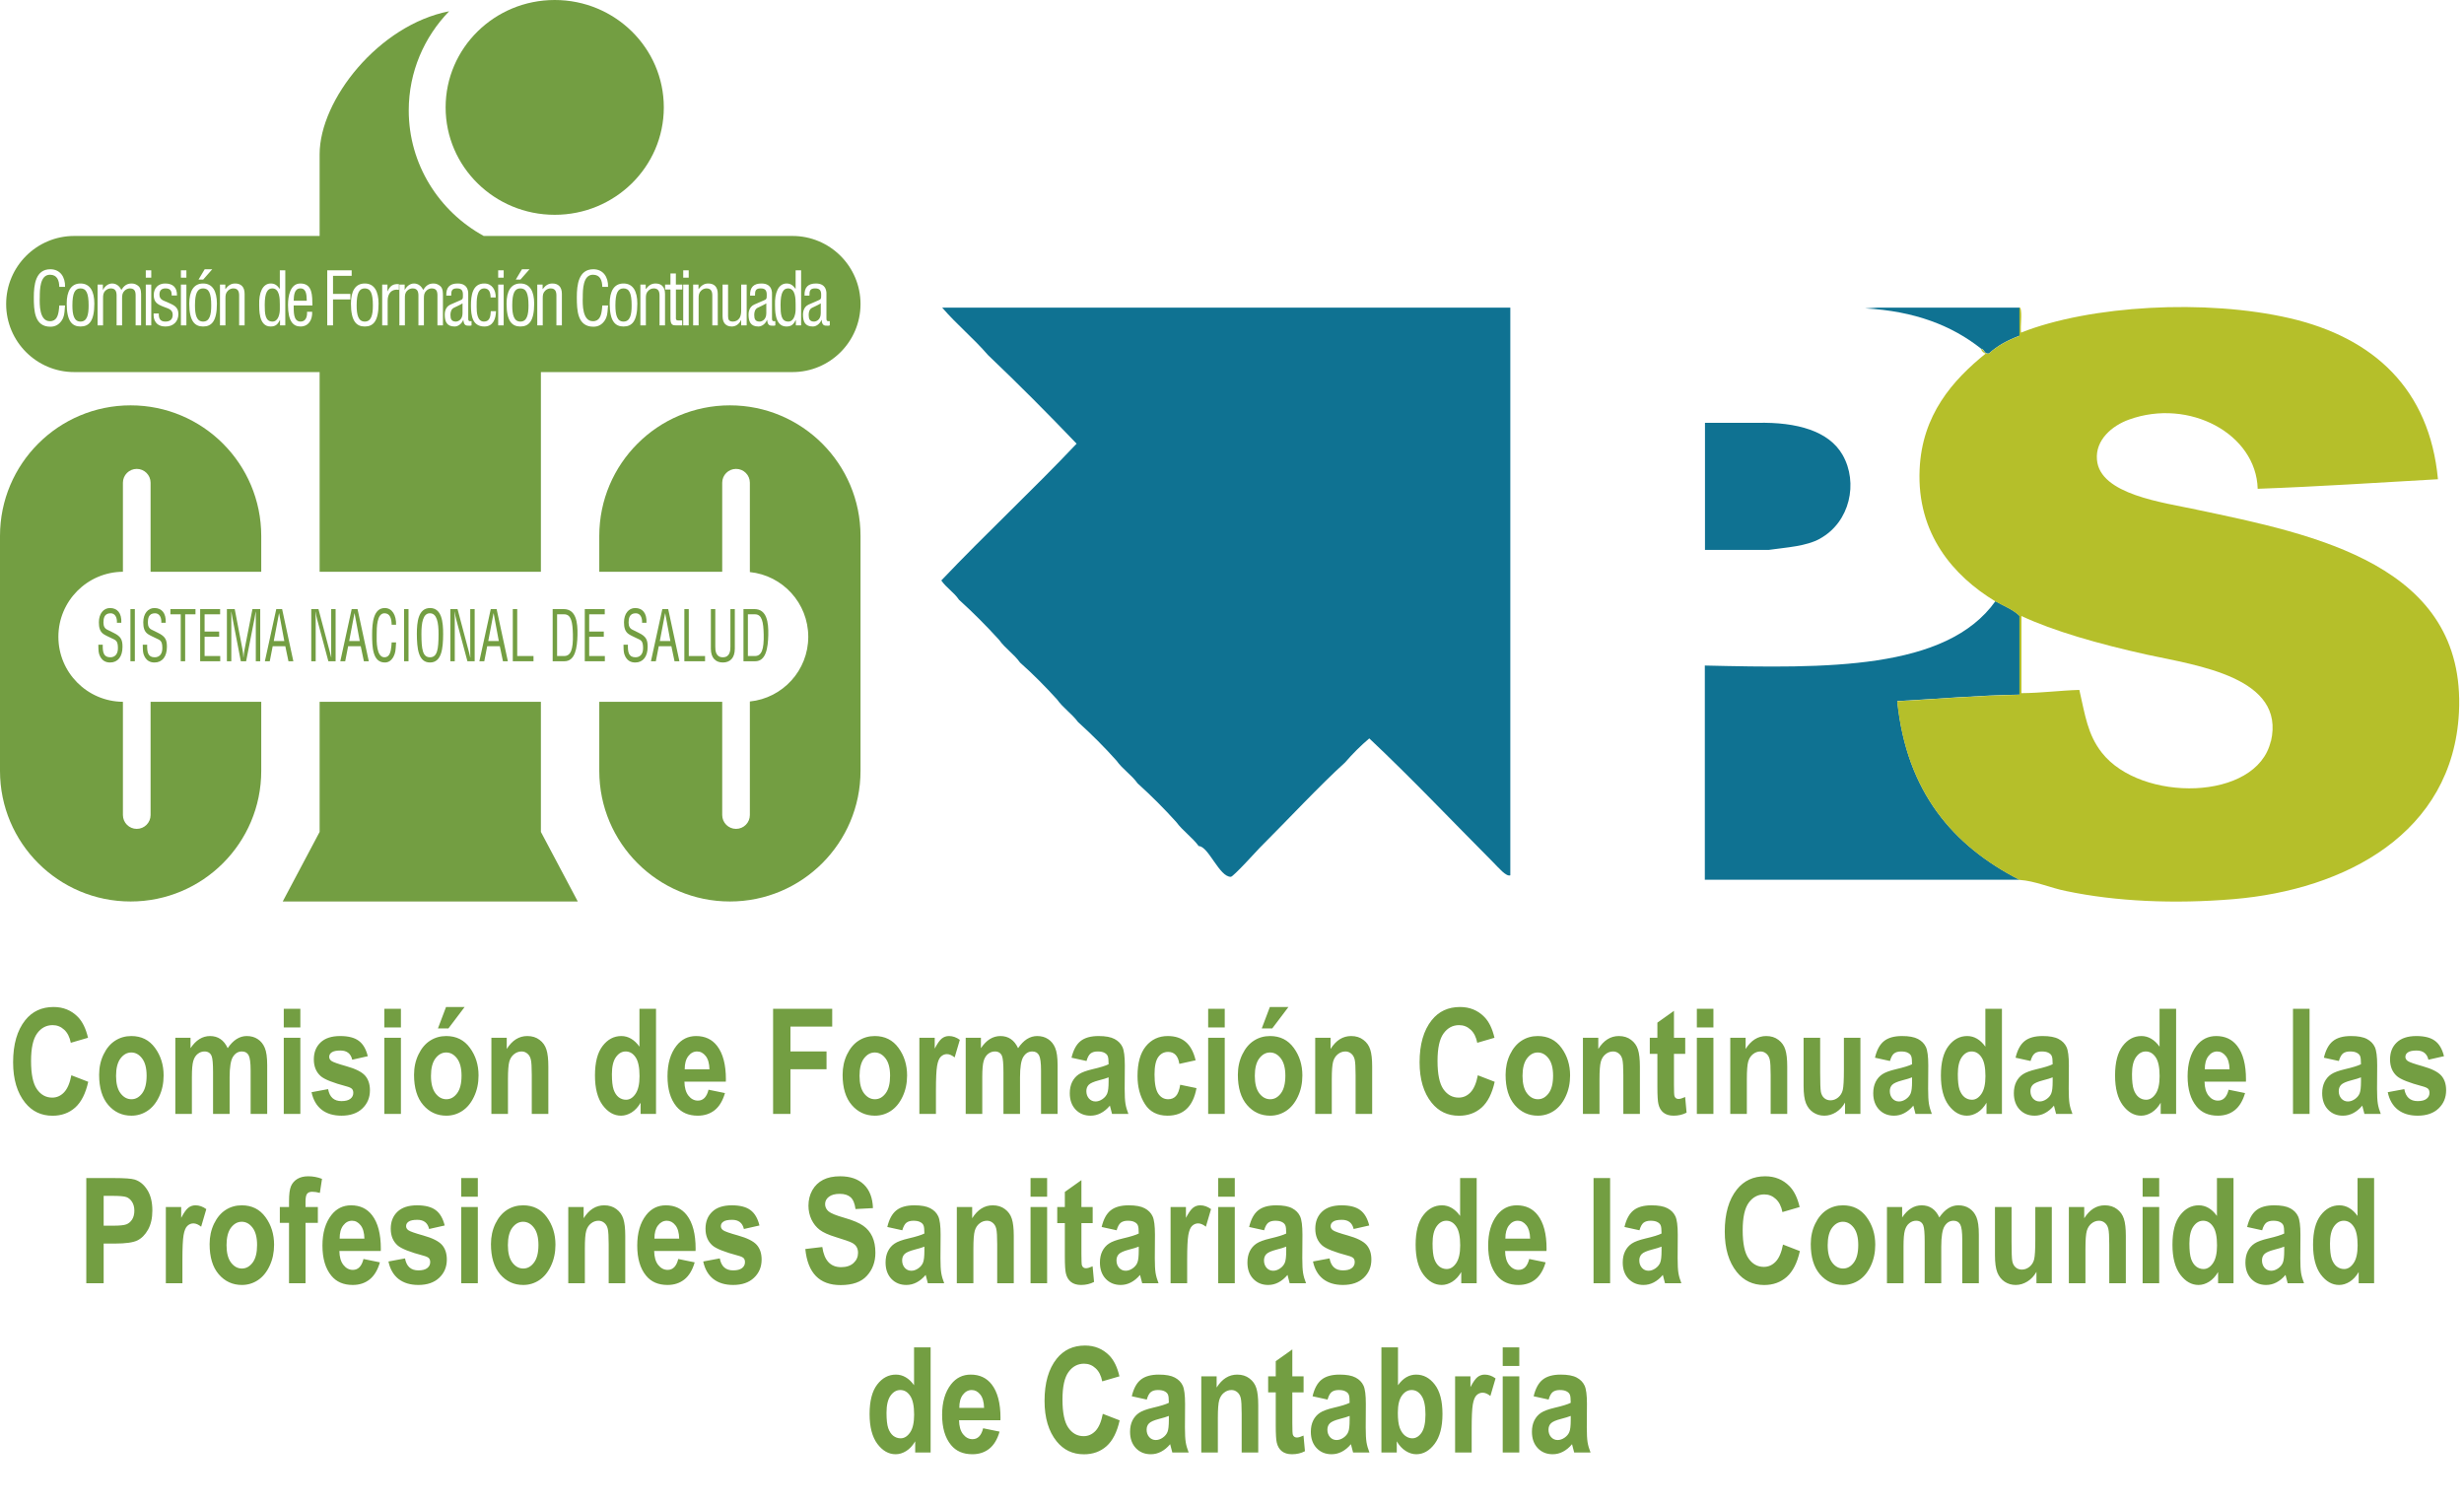
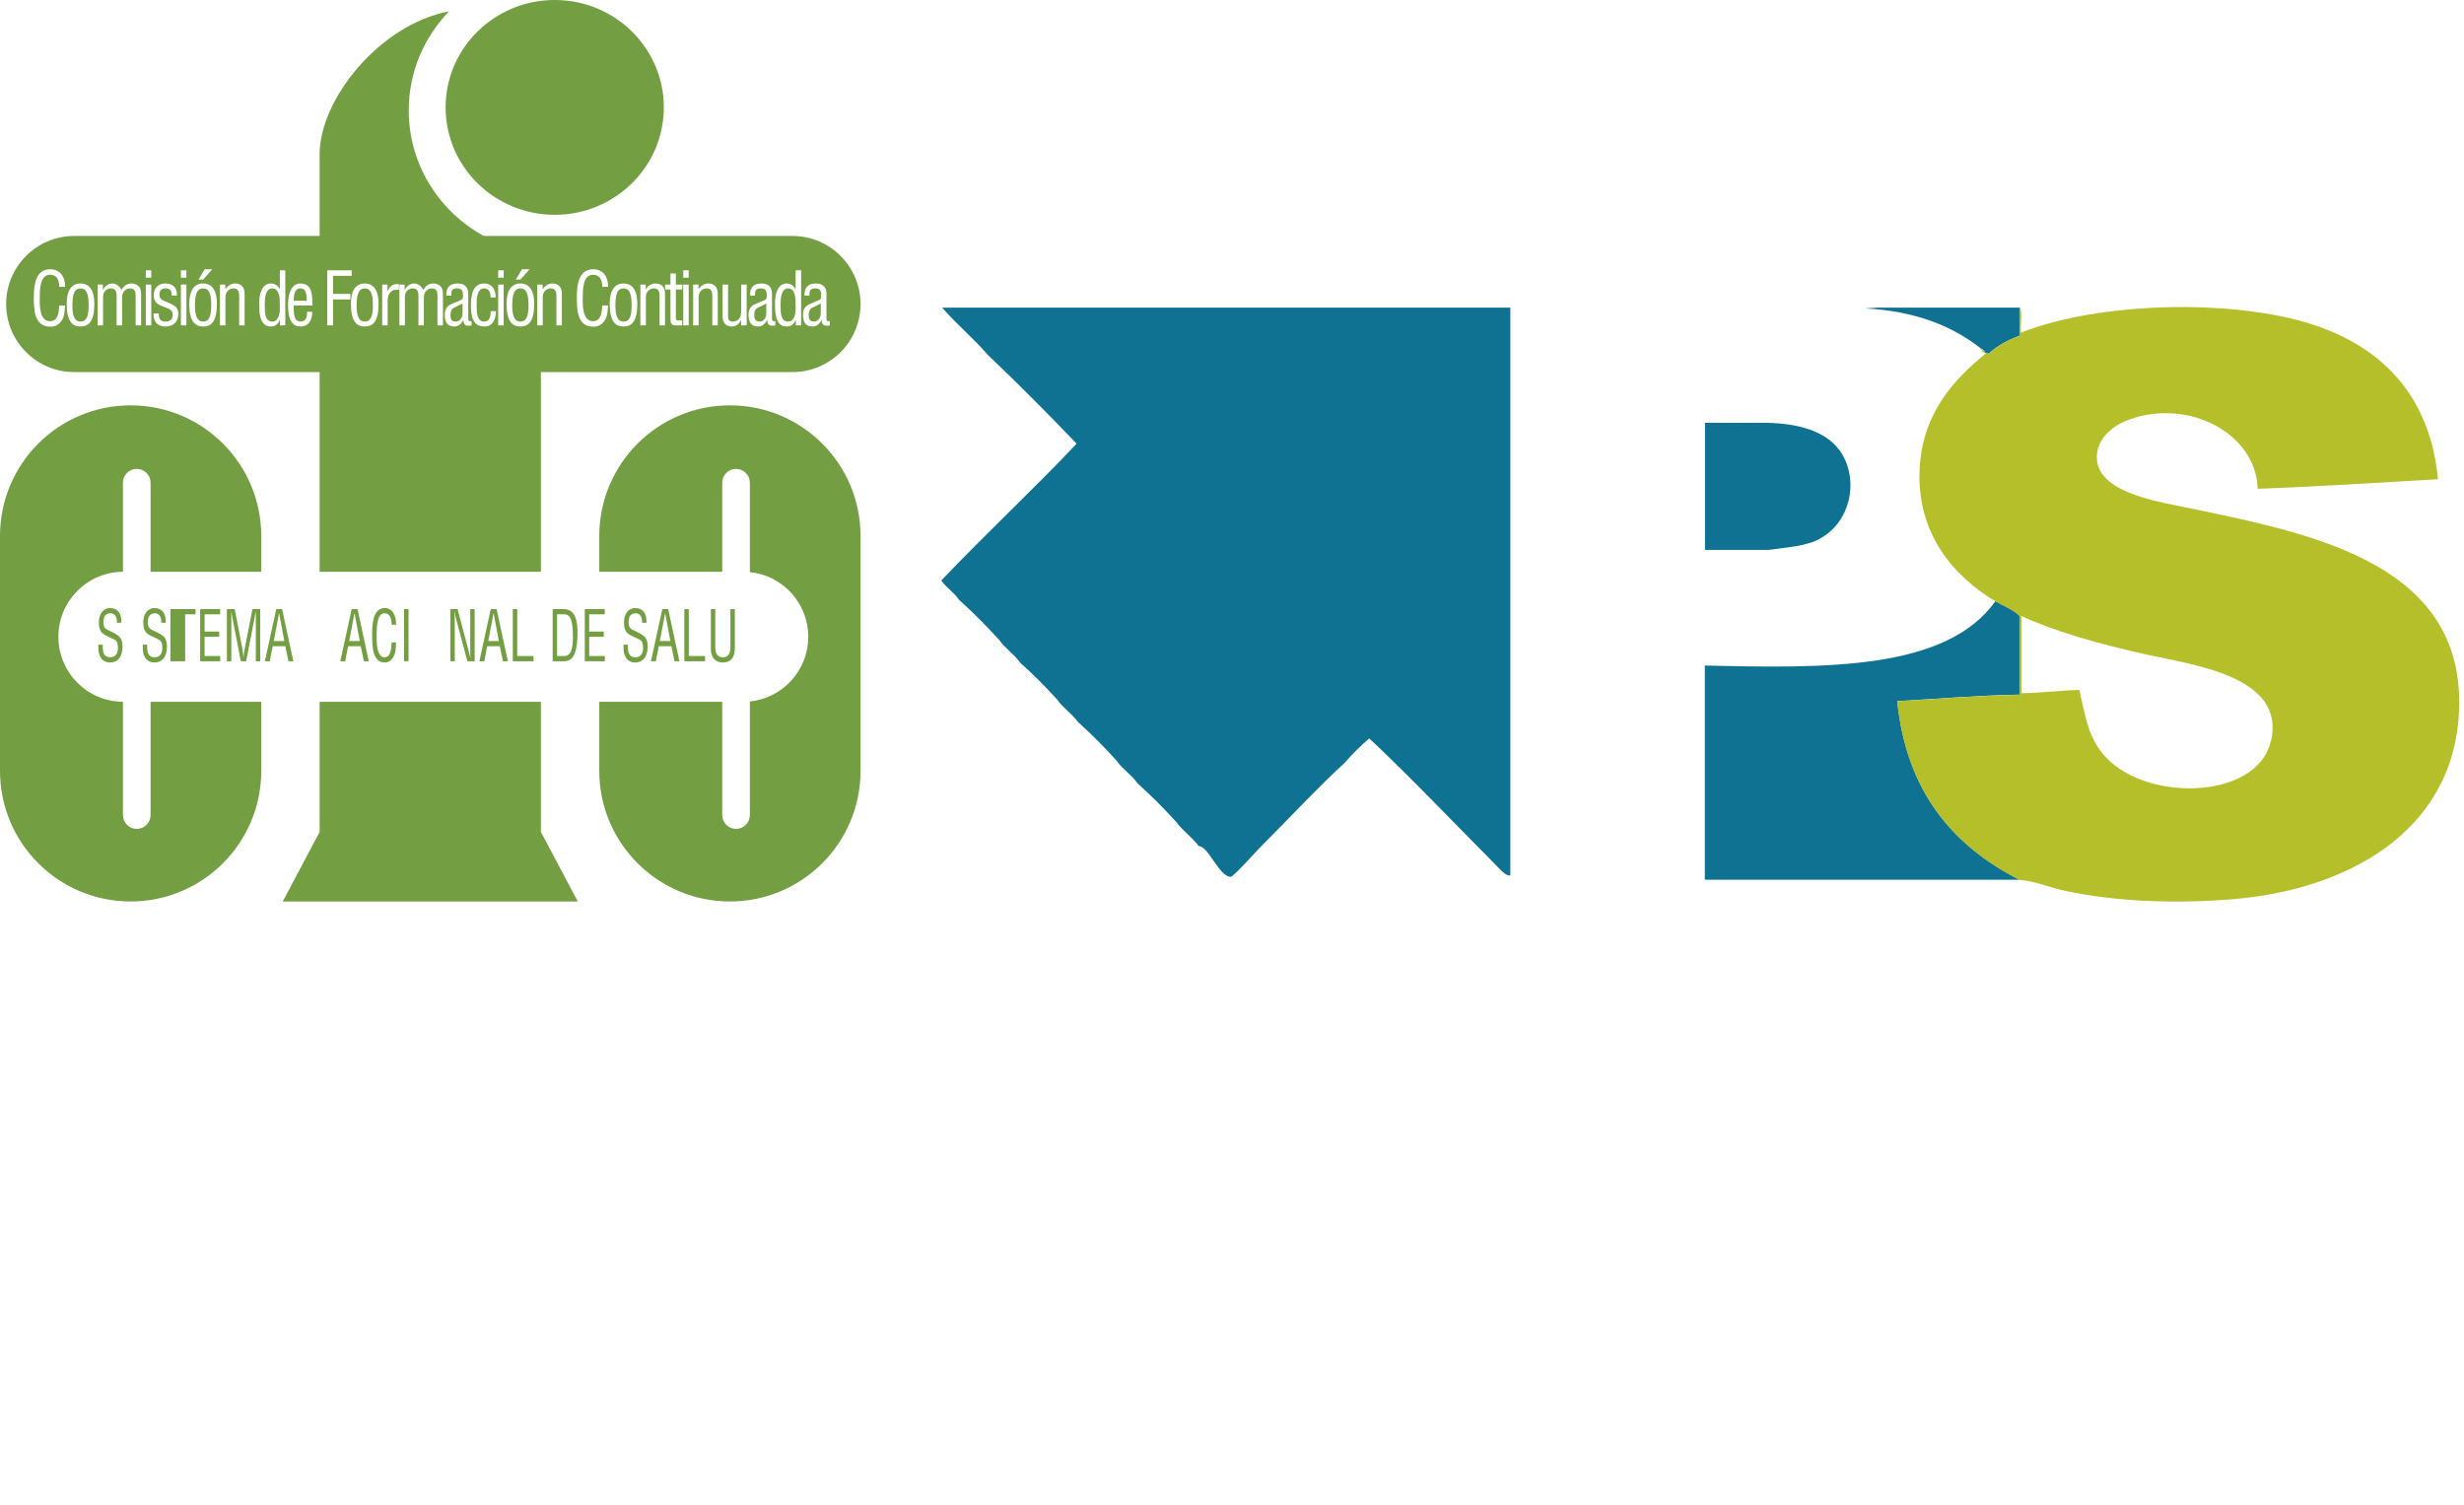
<svg xmlns="http://www.w3.org/2000/svg" width="131" height="80" viewBox="0 0 131 80" fill="none">
  <path d="M6.944 21.551C10.779 21.551 13.888 24.661 13.889 28.495V30.398H8.006V25.663C8.005 25.258 7.676 24.929 7.271 24.929C6.865 24.929 6.536 25.258 6.535 25.663V30.398C4.638 30.412 3.105 31.954 3.104 33.855C3.104 35.755 4.638 37.297 6.535 37.312V43.332C6.535 43.738 6.865 44.068 7.271 44.068C7.677 44.068 8.006 43.738 8.006 43.332V37.313H13.889V40.984C13.889 44.819 10.779 47.928 6.944 47.928C3.109 47.928 0 44.819 0 40.984V28.495C0 24.66 3.109 21.551 6.944 21.551ZM28.757 44.229L30.718 47.928H15.032L16.993 44.229V37.313H28.757V44.229ZM38.806 21.551C42.641 21.551 45.75 24.661 45.75 28.495V40.984C45.75 44.819 42.641 47.928 38.806 47.928C34.971 47.928 31.861 44.819 31.861 40.984V37.313H38.397V43.332C38.397 43.738 38.726 44.068 39.132 44.068C39.538 44.068 39.867 43.738 39.867 43.332V37.295C41.611 37.118 42.972 35.645 42.972 33.855C42.971 32.065 41.611 30.592 39.867 30.415V25.663C39.867 25.258 39.538 24.929 39.132 24.929C38.726 24.929 38.397 25.258 38.397 25.663V30.398H31.861V28.495C31.862 24.66 34.971 21.551 38.806 21.551ZM23.878 0.599C22.549 1.97 21.731 3.826 21.731 5.87C21.732 8.74 23.34 11.24 25.717 12.545H42.131C44.129 12.545 45.75 14.166 45.75 16.164C45.75 18.163 44.129 19.782 42.131 19.782H28.757V30.398H16.993V19.782H3.946C1.948 19.782 0.328 18.163 0.327 16.164C0.327 14.166 1.948 12.545 3.946 12.545H16.993V8.202C16.993 5.306 20.142 1.325 23.878 0.599ZM2.676 14.315C1.89 14.315 1.798 15.142 1.798 15.801C1.798 16.5 1.827 17.37 2.68 17.37C2.945 17.37 3.137 17.253 3.281 17.042C3.414 16.84 3.425 16.66 3.443 16.422C3.451 16.364 3.452 16.301 3.459 16.242H3.152C3.145 16.309 3.141 16.375 3.134 16.442C3.097 16.761 3.019 17.077 2.654 17.077C2.093 17.077 2.1 16.192 2.115 15.793C2.115 15.407 2.123 14.607 2.654 14.607C3.038 14.607 3.145 14.904 3.152 15.251H3.459C3.474 14.728 3.2 14.315 2.676 14.315ZM31.545 14.315C30.759 14.315 30.667 15.142 30.667 15.801C30.667 16.5 30.697 17.37 31.549 17.37C31.814 17.37 32.007 17.253 32.15 17.042C32.283 16.84 32.294 16.66 32.312 16.422C32.32 16.364 32.321 16.301 32.328 16.242H32.022C32.014 16.309 32.01 16.375 32.003 16.442C31.966 16.761 31.888 17.077 31.523 17.077C30.963 17.077 30.97 16.192 30.984 15.793C30.984 15.407 30.992 14.607 31.523 14.607C31.907 14.607 32.014 14.904 32.022 15.251H32.328C32.343 14.728 32.069 14.315 31.545 14.315ZM4.28 15.072C3.775 15.072 3.546 15.485 3.546 16.141C3.546 17.077 3.837 17.359 4.28 17.359C4.73 17.358 5.015 17.081 5.015 16.141C5.015 15.485 4.786 15.072 4.28 15.072ZM8.775 15.072C8.421 15.072 8.174 15.309 8.174 15.684C8.174 16.062 8.359 16.176 8.676 16.301C8.886 16.395 9.181 16.422 9.182 16.73C9.182 16.995 9.026 17.097 8.79 17.097C8.517 17.097 8.432 16.932 8.443 16.667H8.167C8.167 16.816 8.16 16.96 8.281 17.132C8.388 17.296 8.609 17.363 8.79 17.359C9.21 17.362 9.484 17.104 9.484 16.691C9.484 16.285 9.189 16.207 8.894 16.067C8.694 15.977 8.477 15.941 8.477 15.66C8.477 15.434 8.595 15.333 8.802 15.333C9.048 15.334 9.137 15.454 9.126 15.711H9.41C9.417 15.267 9.181 15.072 8.775 15.072ZM10.798 15.072C10.293 15.072 10.063 15.485 10.063 16.141C10.064 17.077 10.355 17.358 10.798 17.359C11.248 17.358 11.532 17.081 11.532 16.141C11.532 15.485 11.303 15.072 10.798 15.072ZM14.877 15.353H14.869C14.733 15.166 14.607 15.072 14.396 15.072C13.957 15.072 13.758 15.575 13.78 16.211C13.788 16.404 13.737 17.359 14.382 17.359C14.629 17.359 14.755 17.272 14.88 17.015H14.888V17.3H15.168V14.373H14.877V15.353ZM15.969 15.072C15.426 15.072 15.312 15.755 15.312 16.211C15.312 17.085 15.589 17.359 15.977 17.359C16.408 17.358 16.615 17.003 16.597 16.577H16.323C16.342 16.823 16.264 17.097 15.983 17.097C15.574 17.097 15.622 16.535 15.614 16.242H16.611C16.597 15.735 16.633 15.072 15.969 15.072ZM19.393 15.072C18.887 15.072 18.658 15.485 18.658 16.141C18.658 17.077 18.95 17.359 19.393 17.359C19.843 17.358 20.127 17.081 20.127 16.141C20.127 15.485 19.898 15.072 19.393 15.072ZM24.336 15.072C23.923 15.072 23.712 15.267 23.727 15.715H23.989C23.986 15.462 24.023 15.333 24.288 15.333C24.524 15.333 24.612 15.427 24.612 15.672C24.612 15.785 24.62 15.871 24.558 15.922C24.521 15.953 24.108 16.117 23.941 16.196C23.658 16.328 23.645 16.64 23.645 16.722C23.646 17.116 23.764 17.359 24.174 17.359C24.369 17.358 24.558 17.198 24.628 17.007H24.635C24.664 17.303 24.757 17.327 25.004 17.316C25.026 17.308 25.048 17.304 25.07 17.3V17.073C25.03 17.077 24.986 17.081 24.945 17.07C24.886 17.038 24.893 16.96 24.894 16.906V15.66C24.894 15.608 24.943 15.072 24.336 15.072ZM25.747 15.072C25.12 15.072 25.038 15.712 25.038 16.242C25.038 16.804 25.127 17.358 25.754 17.359C26.211 17.358 26.36 16.96 26.371 16.543H26.094C26.079 16.808 26.049 17.097 25.732 17.097C25.36 17.097 25.341 16.594 25.341 16.309C25.341 16.001 25.319 15.333 25.743 15.333C26.02 15.334 26.079 15.575 26.083 15.813H26.356C26.36 15.411 26.16 15.072 25.747 15.072ZM27.666 15.072C27.16 15.072 26.932 15.485 26.932 16.141C26.932 17.077 27.223 17.359 27.666 17.359C28.116 17.358 28.4 17.081 28.4 16.141C28.4 15.485 28.171 15.072 27.666 15.072ZM33.149 15.072C32.644 15.072 32.415 15.485 32.415 16.141C32.415 17.077 32.707 17.359 33.149 17.359C33.599 17.358 33.884 17.081 33.884 16.141C33.884 15.485 33.655 15.072 33.149 15.072ZM38.416 16.804C38.416 17.186 38.605 17.359 38.911 17.359C39.11 17.358 39.298 17.237 39.398 17.015H39.405V17.3H39.697V15.13H39.405V16.524C39.405 16.648 39.387 16.797 39.32 16.906C39.239 17.03 39.11 17.097 38.97 17.097C38.763 17.097 38.708 16.999 38.708 16.816V15.13H38.416V16.804ZM40.486 15.072C40.073 15.072 39.863 15.267 39.878 15.715H40.14C40.136 15.462 40.173 15.333 40.438 15.333C40.674 15.333 40.764 15.427 40.764 15.672C40.764 15.785 40.771 15.871 40.708 15.922C40.671 15.953 40.258 16.117 40.092 16.196C39.808 16.328 39.797 16.64 39.797 16.722C39.797 17.116 39.915 17.359 40.324 17.359C40.52 17.358 40.708 17.198 40.778 17.007H40.785C40.815 17.303 40.907 17.327 41.154 17.316C41.176 17.308 41.199 17.304 41.221 17.3V17.073C41.18 17.077 41.136 17.081 41.096 17.07C41.037 17.038 41.044 16.96 41.044 16.906V15.66C41.044 15.608 41.094 15.072 40.486 15.072ZM42.3 15.353H42.293C42.157 15.166 42.03 15.072 41.82 15.072C41.381 15.072 41.182 15.575 41.204 16.211C41.211 16.404 41.16 17.359 41.806 17.359C42.053 17.359 42.178 17.272 42.304 17.015H42.312V17.3H42.592V14.373H42.3V15.353ZM43.382 15.072C42.969 15.072 42.758 15.267 42.773 15.715H43.034C43.031 15.462 43.068 15.333 43.333 15.333C43.569 15.333 43.658 15.427 43.658 15.672C43.658 15.785 43.665 15.871 43.602 15.922C43.565 15.954 43.152 16.118 42.986 16.196C42.703 16.328 42.691 16.64 42.691 16.722C42.691 17.116 42.809 17.359 43.219 17.359C43.414 17.358 43.603 17.198 43.673 17.007H43.681C43.71 17.303 43.803 17.327 44.05 17.316C44.072 17.308 44.094 17.304 44.116 17.3V17.073C44.076 17.077 44.031 17.081 43.99 17.07C43.931 17.038 43.938 16.96 43.938 16.906V15.66C43.939 15.608 43.989 15.072 43.382 15.072ZM7 15.072C6.742 15.072 6.594 15.193 6.45 15.415C6.358 15.209 6.18 15.072 5.963 15.072C5.749 15.072 5.572 15.224 5.477 15.408H5.469V15.13H5.188V17.3H5.479V15.848C5.479 15.692 5.488 15.568 5.605 15.454C5.683 15.376 5.787 15.333 5.894 15.333C6.129 15.334 6.199 15.485 6.199 15.711V17.3H6.491V15.848C6.491 15.692 6.506 15.568 6.624 15.454C6.698 15.38 6.798 15.337 6.897 15.333C7.148 15.334 7.211 15.47 7.211 15.711V17.3H7.502V15.731C7.502 15.594 7.509 15.353 7.377 15.224C7.27 15.123 7.14 15.072 7 15.072ZM7.751 17.3H8.042V15.13H7.751V17.3ZM9.618 17.3H9.91V15.13H9.618V17.3ZM12.5 15.072C12.279 15.072 12.127 15.181 11.986 15.368H11.979V15.13H11.695V17.3H11.986V15.848C11.986 15.692 12.002 15.567 12.119 15.454C12.197 15.376 12.3 15.333 12.407 15.333C12.643 15.334 12.714 15.485 12.714 15.711V17.3H13.005V15.625C13.005 15.243 12.806 15.072 12.5 15.072ZM17.398 17.3H17.705V15.918H18.628V15.625H17.705V14.665H18.697V14.373H17.398V17.3ZM21.209 15.107C20.903 15.079 20.729 15.201 20.607 15.486H20.6V15.13H20.319V17.3H20.61V15.985C20.61 15.591 20.832 15.341 21.209 15.411V15.107ZM23.047 15.072C22.788 15.072 22.641 15.193 22.497 15.415C22.405 15.209 22.227 15.072 22.01 15.072C21.796 15.072 21.618 15.224 21.523 15.408H21.515V15.13H21.234V17.3H21.526V15.848C21.526 15.692 21.534 15.568 21.651 15.454C21.729 15.376 21.832 15.333 21.939 15.333C22.175 15.334 22.246 15.485 22.246 15.711V17.3H22.537V15.848C22.537 15.692 22.552 15.567 22.67 15.454C22.744 15.38 22.844 15.337 22.943 15.333C23.194 15.334 23.257 15.47 23.257 15.711V17.3H23.549V15.731C23.549 15.594 23.555 15.353 23.423 15.224C23.316 15.123 23.187 15.072 23.047 15.072ZM26.486 17.3H26.778V15.13H26.486V17.3ZM29.367 15.072C29.146 15.072 28.995 15.181 28.855 15.368H28.848V15.13H28.564V17.3H28.855V15.848C28.855 15.692 28.869 15.567 28.987 15.454C29.065 15.376 29.168 15.333 29.275 15.333C29.511 15.334 29.582 15.485 29.582 15.711V17.3H29.873V15.625C29.873 15.243 29.673 15.072 29.367 15.072ZM34.851 15.072C34.629 15.072 34.478 15.181 34.338 15.368H34.33V15.13H34.046V17.3H34.338V15.848C34.338 15.692 34.353 15.568 34.471 15.454C34.548 15.376 34.652 15.333 34.759 15.333C34.994 15.334 35.064 15.485 35.065 15.711V17.3H35.356V15.625C35.356 15.243 35.157 15.072 34.851 15.072ZM35.645 15.13H35.36V15.392H35.645V16.945C35.645 17.272 35.774 17.304 35.947 17.3H36.269V17.038H36.072C35.91 17.038 35.935 16.945 35.935 16.87V15.392H36.275V15.13H35.933V14.54H35.645V15.13ZM36.324 17.3H36.616V15.13H36.324V17.3ZM37.656 15.072C37.435 15.072 37.283 15.181 37.143 15.368H37.136V15.13H36.852V17.3H37.143V15.848C37.143 15.692 37.158 15.567 37.275 15.454C37.353 15.376 37.456 15.333 37.563 15.333C37.799 15.334 37.87 15.485 37.87 15.711V17.3H38.161V15.625C38.161 15.243 37.962 15.072 37.656 15.072ZM4.28 15.333C4.586 15.334 4.712 15.583 4.712 16.239C4.712 16.749 4.627 17.097 4.28 17.097C3.941 17.097 3.849 16.75 3.849 16.239C3.849 15.583 3.981 15.333 4.28 15.333ZM10.798 15.333C11.104 15.334 11.23 15.583 11.23 16.239C11.23 16.749 11.144 17.097 10.798 17.097C10.459 17.097 10.366 16.749 10.366 16.239C10.366 15.583 10.499 15.334 10.798 15.333ZM14.477 15.333C14.868 15.334 14.877 15.883 14.877 16.18V16.45C14.877 16.695 14.791 17.096 14.489 17.097C14.091 17.097 14.075 16.672 14.075 16.203C14.075 15.536 14.234 15.334 14.477 15.333ZM19.393 15.333C19.699 15.334 19.824 15.583 19.824 16.239C19.824 16.749 19.739 17.097 19.393 17.097C19.053 17.097 18.961 16.75 18.961 16.239C18.961 15.583 19.094 15.333 19.393 15.333ZM24.591 16.656C24.591 17.006 24.347 17.097 24.236 17.097C24 17.097 23.948 16.956 23.948 16.738C23.948 16.59 23.993 16.43 24.129 16.364C24.284 16.286 24.447 16.219 24.591 16.129V16.656ZM27.666 15.333C27.972 15.334 28.098 15.583 28.098 16.239C28.098 16.749 28.012 17.097 27.666 17.097C27.327 17.097 27.234 16.749 27.234 16.239C27.234 15.583 27.367 15.333 27.666 15.333ZM33.149 15.333C33.456 15.334 33.581 15.583 33.581 16.239C33.581 16.749 33.496 17.097 33.149 17.097C32.81 17.097 32.718 16.75 32.718 16.239C32.718 15.583 32.85 15.333 33.149 15.333ZM40.741 16.656C40.741 17.006 40.498 17.097 40.387 17.097C40.151 17.097 40.099 16.956 40.099 16.738C40.099 16.589 40.144 16.43 40.28 16.364C40.435 16.286 40.597 16.219 40.741 16.129V16.656ZM41.901 15.333C42.292 15.334 42.3 15.883 42.3 16.18V16.45C42.3 16.695 42.214 17.097 41.912 17.097C41.514 17.097 41.499 16.671 41.499 16.203C41.499 15.536 41.658 15.333 41.901 15.333ZM43.636 16.656C43.636 17.006 43.393 17.096 43.282 17.097C43.046 17.097 42.994 16.956 42.994 16.738C42.994 16.589 43.038 16.43 43.175 16.364C43.33 16.286 43.492 16.219 43.636 16.129V16.656ZM15.973 15.333C16.312 15.334 16.297 15.735 16.309 15.989H15.614C15.625 15.731 15.633 15.333 15.973 15.333ZM10.555 14.864H10.802L11.285 14.315H10.883L10.555 14.864ZM27.423 14.864H27.67L28.153 14.315H27.751L27.423 14.864ZM7.751 14.763H8.042V14.373H7.751V14.763ZM9.618 14.763H9.91V14.373H9.618V14.763ZM26.486 14.763H26.778V14.373H26.486V14.763ZM36.324 14.763H36.616V14.373H36.324V14.763Z" fill="#739E42" />
  <ellipse cx="29.492" cy="5.71" rx="5.8" ry="5.71" fill="#739E42" />
  <path d="M6.451 33.111C6.474 32.59 6.236 32.327 5.848 32.327C5.503 32.327 5.257 32.627 5.257 33.085C5.257 33.359 5.308 33.581 5.509 33.714C5.622 33.791 5.809 33.869 5.925 33.928C6.14 34.035 6.27 34.039 6.27 34.461C6.27 34.786 6.103 34.945 5.865 34.945C5.512 34.945 5.452 34.686 5.463 34.276H5.228C5.231 34.424 5.228 34.645 5.274 34.782C5.395 35.145 5.645 35.222 5.854 35.222C6.262 35.222 6.513 34.915 6.513 34.39C6.513 34.024 6.44 33.839 6.038 33.644C5.925 33.588 5.814 33.533 5.701 33.477C5.565 33.411 5.5 33.292 5.5 33.1C5.5 32.886 5.537 32.605 5.879 32.605C6.114 32.605 6.233 32.823 6.216 33.111H6.451Z" fill="#739E42" />
-   <path d="M7.169 35.156V32.383H6.934V35.156H7.169Z" fill="#739E42" />
  <path d="M8.812 33.111C8.834 32.59 8.597 32.327 8.209 32.327C7.864 32.327 7.617 32.627 7.617 33.085C7.617 33.359 7.668 33.581 7.869 33.714C7.982 33.791 8.169 33.869 8.285 33.928C8.5 34.035 8.631 34.039 8.631 34.461C8.631 34.786 8.464 34.945 8.226 34.945C7.872 34.945 7.813 34.686 7.824 34.276H7.589C7.592 34.424 7.589 34.645 7.634 34.782C7.756 35.145 8.005 35.222 8.214 35.222C8.622 35.222 8.874 34.915 8.874 34.39C8.874 34.024 8.8 33.839 8.398 33.644C8.285 33.588 8.175 33.533 8.062 33.477C7.926 33.411 7.861 33.292 7.861 33.1C7.861 32.886 7.897 32.605 8.24 32.605C8.475 32.605 8.594 32.823 8.577 33.111H8.812Z" fill="#739E42" />
-   <path d="M9.06 32.66H9.609V35.156H9.844V32.66H10.393V32.383H9.06V32.66Z" fill="#739E42" />
+   <path d="M9.06 32.66V35.156H9.844V32.66H10.393V32.383H9.06V32.66Z" fill="#739E42" />
  <path d="M11.709 35.156V34.878H10.877V33.854H11.652V33.577H10.877V32.66H11.703V32.383H10.642V35.156H11.709Z" fill="#739E42" />
  <path d="M13 34.542C12.974 34.679 12.96 34.816 12.946 34.956H12.94C12.929 34.779 12.918 34.664 12.895 34.546L12.479 32.383H12.063V35.156H12.298V32.878C12.298 32.76 12.292 32.638 12.292 32.52H12.298C12.323 32.671 12.34 32.764 12.36 32.86L12.804 35.156H13.085L13.529 32.893C13.549 32.786 13.569 32.682 13.594 32.52H13.6C13.605 32.638 13.6 32.752 13.6 32.871V35.156H13.835V32.383H13.421L13 34.542Z" fill="#739E42" />
  <path d="M14.082 35.156H14.342L14.498 34.357H15.169L15.336 35.156H15.596L14.999 32.383H14.688L14.082 35.156ZM15.115 34.08H14.555L14.835 32.605H14.84L15.115 34.08Z" fill="#739E42" />
-   <path d="M17.608 34.645C17.608 34.749 17.61 34.856 17.613 34.956H17.608C17.579 34.827 17.559 34.738 17.534 34.653L16.931 32.383H16.549V35.156H16.784V32.945C16.784 32.804 16.781 32.66 16.778 32.52H16.784C16.804 32.686 16.829 32.812 16.863 32.937L17.458 35.156H17.843V32.383H17.608V34.645Z" fill="#739E42" />
  <path d="M18.093 35.156H18.353L18.509 34.357H19.179L19.346 35.156H19.607L19.009 32.383H18.698L18.093 35.156ZM19.126 34.08H18.565L18.845 32.605H18.851L19.126 34.08Z" fill="#739E42" />
  <path d="M21.058 33.215C21.069 32.719 20.86 32.327 20.458 32.327C19.855 32.327 19.784 33.111 19.784 33.736C19.784 34.398 19.807 35.222 20.461 35.222C20.664 35.222 20.811 35.111 20.922 34.912C21.024 34.719 21.032 34.549 21.047 34.324C21.052 34.268 21.052 34.209 21.058 34.154H20.823C20.817 34.217 20.814 34.279 20.809 34.342C20.78 34.645 20.721 34.945 20.441 34.945C20.011 34.945 20.016 34.106 20.027 33.728C20.027 33.362 20.033 32.605 20.441 32.605C20.735 32.605 20.817 32.886 20.823 33.215H21.058Z" fill="#739E42" />
  <path d="M21.719 35.156V32.383H21.484V35.156H21.719Z" fill="#739E42" />
-   <path d="M22.162 33.71C22.167 34.479 22.241 35.222 22.861 35.222C23.481 35.222 23.557 34.479 23.56 33.71C23.563 33.074 23.486 32.327 22.866 32.327C22.235 32.327 22.162 33.074 22.162 33.71ZM23.316 33.717C23.314 34.52 23.251 34.945 22.861 34.945C22.47 34.945 22.408 34.52 22.405 33.717C22.402 33.1 22.493 32.605 22.855 32.605C23.229 32.605 23.319 33.1 23.316 33.717Z" fill="#739E42" />
  <path d="M25.001 34.645C25.001 34.749 25.004 34.856 25.007 34.956H25.001C24.973 34.827 24.953 34.738 24.928 34.653L24.325 32.383H23.943V35.156H24.178V32.945C24.178 32.804 24.175 32.66 24.172 32.52H24.178C24.198 32.686 24.223 32.812 24.257 32.937L24.851 35.156H25.236V32.383H25.001V34.645Z" fill="#739E42" />
  <path d="M25.486 35.156H25.747L25.902 34.357H26.573L26.74 35.156H27.001L26.403 32.383H26.092L25.486 35.156ZM26.519 34.08H25.959L26.239 32.605H26.245L26.519 34.08Z" fill="#739E42" />
  <path d="M28.364 35.156V34.878H27.498V32.383H27.263V35.156H28.364Z" fill="#739E42" />
  <path d="M30.008 35.156C30.583 35.156 30.685 34.446 30.702 33.769C30.719 33.085 30.628 32.383 29.966 32.383H29.383V35.156H30.008ZM29.618 32.66H29.994C30.373 32.66 30.441 33.081 30.458 33.714C30.481 34.542 30.34 34.878 29.994 34.878H29.618V32.66Z" fill="#739E42" />
  <path d="M32.157 35.156V34.878H31.325V33.854H32.101V33.577H31.325V32.66H32.152V32.383H31.09V35.156H32.157Z" fill="#739E42" />
  <path d="M34.371 33.111C34.394 32.59 34.156 32.327 33.768 32.327C33.423 32.327 33.176 32.627 33.176 33.085C33.176 33.359 33.227 33.581 33.428 33.714C33.542 33.791 33.728 33.869 33.844 33.928C34.06 34.035 34.19 34.039 34.19 34.461C34.19 34.786 34.023 34.945 33.785 34.945C33.431 34.945 33.372 34.686 33.383 34.276H33.148C33.151 34.424 33.148 34.645 33.194 34.782C33.315 35.145 33.564 35.222 33.774 35.222C34.181 35.222 34.433 34.915 34.433 34.39C34.433 34.024 34.36 33.839 33.958 33.644C33.844 33.588 33.734 33.533 33.621 33.477C33.485 33.411 33.42 33.292 33.42 33.1C33.42 32.886 33.457 32.605 33.799 32.605C34.034 32.605 34.153 32.823 34.136 33.111H34.371Z" fill="#739E42" />
  <path d="M34.608 35.156H34.868L35.024 34.357H35.695L35.862 35.156H36.122L35.525 32.383H35.213L34.608 35.156ZM35.641 34.08H35.08L35.361 32.605H35.366L35.641 34.08Z" fill="#739E42" />
  <path d="M37.485 35.156V34.878H36.619V32.383H36.384V35.156H37.485Z" fill="#739E42" />
  <path d="M37.794 34.486C37.794 34.982 38.046 35.222 38.431 35.222C38.816 35.222 39.067 34.982 39.067 34.486V32.383H38.833V34.376C38.835 34.594 38.807 34.945 38.431 34.945C38.054 34.945 38.026 34.594 38.029 34.376V32.383H37.794V34.486Z" fill="#739E42" />
-   <path d="M40.152 35.156C40.727 35.156 40.829 34.446 40.846 33.769C40.863 33.085 40.772 32.383 40.11 32.383H39.527V35.156H40.152ZM39.762 32.66H40.138C40.517 32.66 40.586 33.081 40.602 33.714C40.625 34.542 40.484 34.878 40.138 34.878H39.762V32.66Z" fill="#739E42" />
  <g clip-path="url(#clip0_996_4759)">
    <path fill-rule="evenodd" clip-rule="evenodd" d="M52.529 18.879C54.138 20.41 55.7 21.98 57.239 23.589C54.896 26.065 52.389 28.393 50.045 30.861C50.311 31.252 50.725 31.494 50.983 31.884C51.733 32.564 52.443 33.275 53.123 34.025C53.435 34.47 53.912 34.774 54.232 35.227C54.927 35.844 55.575 36.501 56.2 37.188C56.521 37.641 56.989 37.946 57.317 38.391C58.036 39.039 58.715 39.719 59.364 40.445C59.684 40.898 60.16 41.195 60.481 41.648C61.199 42.296 61.887 42.984 62.535 43.702C62.886 44.179 63.386 44.514 63.73 44.983C64.246 44.983 64.831 46.639 65.441 46.616C65.573 46.608 66.823 45.233 66.979 45.069C68.463 43.585 70.221 41.703 71.51 40.539C71.908 40.078 72.338 39.648 72.799 39.258C74.978 41.304 77.305 43.757 79.391 45.85C79.688 46.147 80.07 46.616 80.297 46.538V16.356H50.092C50.858 17.247 51.764 17.989 52.529 18.879Z" fill="#0F7292" />
    <path fill-rule="evenodd" clip-rule="evenodd" d="M99.808 16.356C99.59 16.364 99.379 16.38 99.16 16.395C101.792 16.536 103.776 17.309 105.323 18.535C105.518 18.567 105.479 18.832 105.745 18.793C106.19 18.379 106.745 18.082 107.369 17.848V16.356H99.801H99.808Z" fill="#0F7292" />
    <path fill-rule="evenodd" clip-rule="evenodd" d="M96.762 28.635C98.364 27.752 98.801 25.659 97.965 24.191C97.239 22.917 95.544 22.433 93.427 22.48H90.646V29.236H94.036C95.013 29.096 96.02 29.049 96.77 28.635H96.762Z" fill="#0F7292" />
    <path fill-rule="evenodd" clip-rule="evenodd" d="M90.638 35.391V46.772H107.37C103.839 44.968 101.363 42.109 100.871 37.274C103.034 37.157 105.128 36.969 107.37 36.93V32.736C107.026 32.4 106.526 32.212 106.089 31.962C103.472 35.641 97.067 35.532 90.638 35.384V35.391Z" fill="#0F7292" />
    <path fill-rule="evenodd" clip-rule="evenodd" d="M116.79 27.096C115.009 26.713 111.634 26.292 111.486 24.441C111.392 23.394 112.291 22.628 113.189 22.308C116.383 21.152 119.953 23.066 120.031 25.987C123.273 25.87 126.428 25.659 129.615 25.479C129.17 20.699 126.21 17.957 121.742 16.919C117.274 15.887 111.127 16.231 107.448 17.684C107.409 17.27 107.518 16.715 107.417 16.364H107.362V17.856C106.737 18.09 106.182 18.387 105.737 18.801C105.472 18.84 105.511 18.575 105.315 18.543C105.362 18.668 105.448 18.754 105.565 18.801C103.816 20.215 102.183 22.058 102.058 24.956C101.902 28.385 103.863 30.627 106.081 31.97C106.518 32.22 107.018 32.4 107.362 32.743V36.938C105.12 36.977 103.027 37.164 100.863 37.282C101.363 42.117 103.839 44.975 107.362 46.78C108.205 46.834 108.987 47.202 109.846 47.373C112.478 47.928 115.587 48.069 118.75 47.803C124.686 47.303 130.404 44.304 130.732 37.875C131.123 30.025 123.07 28.416 116.782 27.096H116.79ZM120.726 39.414C119.984 42.601 113.821 42.671 111.744 40.015C110.986 39.047 110.861 38.032 110.549 36.68C109.494 36.711 108.549 36.844 107.471 36.852V32.751C109.174 33.548 111.564 34.235 114.15 34.806C116.813 35.384 121.539 36.008 120.734 39.422L120.726 39.414Z" fill="#B5BF2A" />
  </g>
-   <path d="M3.794 57.168L4.691 57.515C4.551 58.141 4.318 58.599 3.993 58.888C3.667 59.176 3.267 59.319 2.791 59.319C2.194 59.319 1.709 59.089 1.338 58.629C0.911 58.098 0.697 57.381 0.697 56.478C0.697 55.525 0.912 54.778 1.342 54.239C1.716 53.771 2.218 53.538 2.848 53.538C3.362 53.538 3.792 53.713 4.138 54.064C4.384 54.313 4.565 54.683 4.679 55.174L3.764 55.441C3.705 55.138 3.588 54.907 3.413 54.746C3.24 54.584 3.035 54.502 2.799 54.502C2.461 54.502 2.185 54.65 1.971 54.945C1.758 55.24 1.651 55.727 1.651 56.406C1.651 57.11 1.755 57.611 1.964 57.908C2.172 58.206 2.443 58.355 2.776 58.355C3.02 58.355 3.231 58.26 3.409 58.072C3.587 57.882 3.715 57.58 3.794 57.168ZM5.27 57.142C5.27 56.745 5.349 56.384 5.507 56.059C5.664 55.733 5.87 55.489 6.125 55.326C6.379 55.163 6.665 55.082 6.983 55.082C7.517 55.082 7.936 55.292 8.241 55.711C8.546 56.128 8.699 56.617 8.699 57.176C8.699 57.593 8.619 57.969 8.459 58.305C8.301 58.641 8.093 58.894 7.833 59.064C7.576 59.232 7.294 59.316 6.987 59.316C6.493 59.316 6.084 59.127 5.758 58.751C5.433 58.375 5.27 57.838 5.27 57.142ZM6.17 57.199C6.17 57.608 6.25 57.918 6.411 58.129C6.571 58.338 6.764 58.442 6.99 58.442C7.212 58.442 7.401 58.337 7.559 58.126C7.716 57.915 7.795 57.603 7.795 57.191C7.795 56.789 7.715 56.483 7.555 56.272C7.395 56.061 7.203 55.956 6.979 55.956C6.758 55.956 6.567 56.061 6.407 56.272C6.249 56.483 6.17 56.792 6.17 57.199ZM9.321 55.174H10.129V55.727C10.274 55.511 10.433 55.349 10.606 55.242C10.779 55.136 10.966 55.082 11.167 55.082C11.38 55.082 11.565 55.136 11.72 55.242C11.877 55.349 12.006 55.511 12.105 55.727C12.252 55.511 12.41 55.349 12.578 55.242C12.748 55.136 12.929 55.082 13.119 55.082C13.346 55.082 13.54 55.137 13.703 55.246C13.868 55.353 13.993 55.507 14.077 55.708C14.163 55.908 14.206 56.217 14.206 56.634V59.224H13.325V56.909C13.325 56.505 13.29 56.236 13.219 56.104C13.147 55.969 13.028 55.902 12.86 55.902C12.664 55.902 12.507 55.996 12.387 56.184C12.268 56.37 12.208 56.735 12.208 57.279V59.224H11.327V57.004C11.327 56.565 11.303 56.281 11.254 56.154C11.191 55.986 11.062 55.902 10.869 55.902C10.739 55.902 10.62 55.945 10.511 56.032C10.401 56.118 10.322 56.245 10.274 56.413C10.226 56.578 10.202 56.859 10.202 57.256V59.224H9.321V55.174ZM15.087 54.624V53.633H15.968V54.624H15.087ZM15.087 59.224V55.174H15.968V59.224H15.087ZM16.563 58.068L17.444 57.904C17.521 58.329 17.757 58.541 18.154 58.541C18.365 58.541 18.522 58.501 18.627 58.419C18.731 58.338 18.783 58.232 18.783 58.103C18.783 58.014 18.76 57.944 18.714 57.893C18.666 57.842 18.571 57.798 18.428 57.76C17.706 57.569 17.247 57.387 17.051 57.214C16.807 56.998 16.685 56.702 16.685 56.325C16.685 55.949 16.805 55.648 17.044 55.422C17.283 55.195 17.63 55.082 18.085 55.082C18.52 55.082 18.85 55.167 19.077 55.338C19.303 55.505 19.462 55.778 19.553 56.154L18.726 56.341C18.652 56.015 18.444 55.852 18.1 55.852C17.884 55.852 17.73 55.884 17.639 55.948C17.547 56.009 17.502 56.089 17.502 56.188C17.502 56.277 17.543 56.351 17.627 56.409C17.711 56.47 17.972 56.562 18.409 56.684C18.9 56.821 19.233 56.988 19.408 57.184C19.581 57.379 19.668 57.64 19.668 57.965C19.668 58.357 19.533 58.68 19.264 58.934C18.997 59.188 18.627 59.316 18.154 59.316C17.724 59.316 17.373 59.21 17.101 58.999C16.829 58.785 16.65 58.475 16.563 58.068ZM20.434 54.624V53.633H21.315V54.624H20.434ZM20.434 59.224V55.174H21.315V59.224H20.434ZM22.013 57.142C22.013 56.745 22.092 56.384 22.25 56.059C22.407 55.733 22.613 55.489 22.868 55.326C23.122 55.163 23.408 55.082 23.726 55.082C24.26 55.082 24.679 55.292 24.984 55.711C25.29 56.128 25.442 56.617 25.442 57.176C25.442 57.593 25.362 57.969 25.202 58.305C25.044 58.641 24.836 58.894 24.576 59.064C24.32 59.232 24.037 59.316 23.73 59.316C23.236 59.316 22.827 59.127 22.502 58.751C22.176 58.375 22.013 57.838 22.013 57.142ZM22.913 57.199C22.913 57.608 22.994 57.918 23.154 58.129C23.314 58.338 23.507 58.442 23.733 58.442C23.955 58.442 24.144 58.337 24.302 58.126C24.459 57.915 24.538 57.603 24.538 57.191C24.538 56.789 24.458 56.483 24.298 56.272C24.138 56.061 23.946 55.956 23.722 55.956C23.501 55.956 23.31 56.061 23.15 56.272C22.992 56.483 22.913 56.792 22.913 57.199ZM23.283 54.678L23.714 53.538H24.702L23.84 54.678H23.283ZM29.153 59.224H28.272V57.157C28.272 56.742 28.256 56.467 28.222 56.329C28.189 56.192 28.127 56.086 28.035 56.013C27.947 55.939 27.845 55.902 27.73 55.902C27.583 55.902 27.45 55.95 27.33 56.047C27.21 56.141 27.127 56.272 27.078 56.44C27.03 56.608 27.006 56.924 27.006 57.389V59.224H26.125V55.174H26.941V55.769C27.086 55.54 27.249 55.368 27.429 55.254C27.612 55.139 27.814 55.082 28.035 55.082C28.292 55.082 28.509 55.15 28.684 55.284C28.862 55.416 28.984 55.588 29.05 55.799C29.119 56.008 29.153 56.31 29.153 56.707V59.224ZM34.878 59.224H34.058V58.629C33.923 58.858 33.764 59.029 33.581 59.144C33.398 59.258 33.21 59.316 33.017 59.316C32.645 59.316 32.321 59.131 32.044 58.763C31.769 58.391 31.632 57.862 31.632 57.176C31.632 56.484 31.767 55.963 32.036 55.612C32.306 55.259 32.638 55.082 33.032 55.082C33.217 55.082 33.39 55.129 33.55 55.223C33.713 55.317 33.862 55.458 33.997 55.647V53.633H34.878V59.224ZM32.532 57.111C32.532 57.477 32.563 57.751 32.624 57.931C32.687 58.109 32.776 58.244 32.891 58.335C33.008 58.424 33.139 58.469 33.283 58.469C33.477 58.469 33.645 58.365 33.787 58.156C33.929 57.948 34.001 57.634 34.001 57.214C34.001 56.749 33.931 56.414 33.791 56.211C33.653 56.005 33.478 55.902 33.264 55.902C33.061 55.902 32.888 56.002 32.746 56.203C32.603 56.404 32.532 56.707 32.532 57.111ZM37.669 57.935L38.543 58.114C38.426 58.521 38.244 58.824 37.998 59.022C37.751 59.218 37.451 59.316 37.097 59.316C36.607 59.316 36.228 59.152 35.961 58.824C35.646 58.442 35.488 57.908 35.488 57.222C35.488 56.545 35.647 56.004 35.965 55.597C36.234 55.254 36.583 55.082 37.01 55.082C37.485 55.082 37.858 55.258 38.127 55.608C38.437 56.01 38.593 56.603 38.593 57.386L38.589 57.508H36.388C36.393 57.828 36.464 58.076 36.602 58.252C36.741 58.427 36.909 58.515 37.105 58.515C37.387 58.515 37.575 58.321 37.669 57.935ZM37.719 56.852C37.711 56.536 37.644 56.3 37.517 56.142C37.39 55.982 37.239 55.902 37.063 55.902C36.877 55.902 36.721 55.985 36.594 56.15C36.464 56.318 36.401 56.552 36.403 56.852H37.719ZM41.102 59.224V53.633H44.245V54.579H42.025V55.902H43.943V56.848H42.025V59.224H41.102ZM44.798 57.142C44.798 56.745 44.877 56.384 45.034 56.059C45.192 55.733 45.398 55.489 45.652 55.326C45.906 55.163 46.192 55.082 46.51 55.082C47.044 55.082 47.464 55.292 47.769 55.711C48.074 56.128 48.226 56.617 48.226 57.176C48.226 57.593 48.146 57.969 47.986 58.305C47.828 58.641 47.62 58.894 47.361 59.064C47.104 59.232 46.822 59.316 46.514 59.316C46.021 59.316 45.611 59.127 45.286 58.751C44.96 58.375 44.798 57.838 44.798 57.142ZM45.698 57.199C45.698 57.608 45.778 57.918 45.938 58.129C46.098 58.338 46.291 58.442 46.518 58.442C46.739 58.442 46.928 58.337 47.086 58.126C47.244 57.915 47.322 57.603 47.322 57.191C47.322 56.789 47.242 56.483 47.082 56.272C46.922 56.061 46.73 55.956 46.506 55.956C46.285 55.956 46.094 56.061 45.934 56.272C45.777 56.483 45.698 56.792 45.698 57.199ZM49.76 59.224H48.879V55.174H49.695V55.749C49.835 55.48 49.959 55.302 50.069 55.216C50.18 55.127 50.309 55.082 50.454 55.082C50.655 55.082 50.847 55.15 51.03 55.284L50.755 56.219C50.61 56.102 50.473 56.043 50.343 56.043C50.221 56.043 50.113 56.089 50.019 56.181C49.927 56.27 49.861 56.432 49.821 56.669C49.78 56.905 49.76 57.34 49.76 57.973V59.224ZM51.342 55.174H52.151V55.727C52.296 55.511 52.455 55.349 52.628 55.242C52.801 55.136 52.987 55.082 53.188 55.082C53.402 55.082 53.586 55.136 53.741 55.242C53.899 55.349 54.027 55.511 54.127 55.727C54.274 55.511 54.432 55.349 54.599 55.242C54.77 55.136 54.95 55.082 55.141 55.082C55.367 55.082 55.562 55.137 55.725 55.246C55.89 55.353 56.014 55.507 56.098 55.708C56.185 55.908 56.228 56.217 56.228 56.634V59.224H55.347V56.909C55.347 56.505 55.311 56.236 55.24 56.104C55.169 55.969 55.05 55.902 54.882 55.902C54.686 55.902 54.528 55.996 54.409 56.184C54.289 56.37 54.23 56.735 54.23 57.279V59.224H53.349V57.004C53.349 56.565 53.324 56.281 53.276 56.154C53.212 55.986 53.084 55.902 52.891 55.902C52.761 55.902 52.642 55.945 52.532 56.032C52.423 56.118 52.344 56.245 52.296 56.413C52.248 56.578 52.223 56.859 52.223 57.256V59.224H51.342V55.174ZM57.765 56.409L56.968 56.234C57.065 55.825 57.224 55.531 57.445 55.353C57.668 55.172 57.989 55.082 58.406 55.082C58.777 55.082 59.06 55.134 59.256 55.239C59.452 55.343 59.592 55.485 59.676 55.666C59.76 55.844 59.802 56.169 59.802 56.642L59.794 57.893C59.794 58.244 59.808 58.506 59.836 58.679C59.864 58.849 59.916 59.031 59.992 59.224H59.123L59.008 58.782C58.858 58.96 58.697 59.093 58.524 59.182C58.354 59.271 58.172 59.316 57.979 59.316C57.656 59.316 57.391 59.208 57.185 58.991C56.979 58.773 56.876 58.483 56.876 58.122C56.876 57.893 56.918 57.693 57.002 57.523C57.086 57.353 57.204 57.217 57.357 57.115C57.51 57.013 57.754 56.923 58.089 56.844C58.496 56.75 58.779 56.662 58.94 56.581C58.94 56.357 58.923 56.211 58.89 56.142C58.86 56.071 58.801 56.014 58.715 55.971C58.631 55.925 58.511 55.902 58.356 55.902C58.199 55.902 58.074 55.938 57.982 56.009C57.893 56.08 57.821 56.214 57.765 56.409ZM58.94 57.279C58.828 57.325 58.654 57.378 58.417 57.439C58.145 57.51 57.967 57.589 57.883 57.676C57.799 57.762 57.757 57.874 57.757 58.011C57.757 58.166 57.803 58.297 57.895 58.404C57.989 58.508 58.106 58.56 58.246 58.56C58.37 58.56 58.493 58.519 58.615 58.434C58.738 58.348 58.822 58.246 58.867 58.129C58.916 58.013 58.94 57.8 58.94 57.492V57.279ZM63.566 56.371L62.7 56.562C62.637 56.137 62.437 55.925 62.102 55.925C61.885 55.925 61.711 56.017 61.579 56.2C61.447 56.383 61.381 56.692 61.381 57.126C61.381 57.607 61.447 57.946 61.579 58.145C61.711 58.343 61.888 58.442 62.109 58.442C62.274 58.442 62.41 58.386 62.517 58.274C62.624 58.16 62.7 57.959 62.746 57.672L63.612 57.851C63.434 58.827 62.921 59.316 62.075 59.316C61.533 59.316 61.131 59.11 60.87 58.698C60.608 58.286 60.477 57.79 60.477 57.21C60.477 56.516 60.624 55.989 60.919 55.627C61.217 55.264 61.606 55.082 62.086 55.082C62.475 55.082 62.792 55.185 63.036 55.391C63.282 55.597 63.459 55.924 63.566 56.371ZM64.233 54.624V53.633H65.114V54.624H64.233ZM64.233 59.224V55.174H65.114V59.224H64.233ZM65.812 57.142C65.812 56.745 65.891 56.384 66.049 56.059C66.207 55.733 66.412 55.489 66.667 55.326C66.921 55.163 67.207 55.082 67.525 55.082C68.059 55.082 68.478 55.292 68.783 55.711C69.089 56.128 69.241 56.617 69.241 57.176C69.241 57.593 69.161 57.969 69.001 58.305C68.843 58.641 68.635 58.894 68.375 59.064C68.118 59.232 67.836 59.316 67.529 59.316C67.035 59.316 66.626 59.127 66.301 58.751C65.975 58.375 65.812 57.838 65.812 57.142ZM66.713 57.199C66.713 57.608 66.793 57.918 66.953 58.129C67.113 58.338 67.306 58.442 67.532 58.442C67.754 58.442 67.943 58.337 68.101 58.126C68.258 57.915 68.337 57.603 68.337 57.191C68.337 56.789 68.257 56.483 68.097 56.272C67.937 56.061 67.745 55.956 67.521 55.956C67.3 55.956 67.109 56.061 66.949 56.272C66.791 56.483 66.713 56.792 66.713 57.199ZM67.082 54.678L67.513 53.538H68.501L67.639 54.678H67.082ZM72.952 59.224H72.071V57.157C72.071 56.742 72.055 56.467 72.022 56.329C71.988 56.192 71.926 56.086 71.835 56.013C71.746 55.939 71.644 55.902 71.529 55.902C71.382 55.902 71.249 55.95 71.129 56.047C71.01 56.141 70.926 56.272 70.877 56.44C70.829 56.608 70.805 56.924 70.805 57.389V59.224H69.924V55.174H70.74V55.769C70.885 55.54 71.048 55.368 71.228 55.254C71.411 55.139 71.613 55.082 71.835 55.082C72.091 55.082 72.308 55.15 72.483 55.284C72.661 55.416 72.783 55.588 72.849 55.799C72.918 56.008 72.952 56.31 72.952 56.707V59.224ZM78.57 57.168L79.466 57.515C79.326 58.141 79.094 58.599 78.768 58.888C78.443 59.176 78.042 59.319 77.567 59.319C76.969 59.319 76.485 59.089 76.114 58.629C75.687 58.098 75.473 57.381 75.473 56.478C75.473 55.525 75.688 54.778 76.118 54.239C76.491 53.771 76.993 53.538 77.624 53.538C78.138 53.538 78.567 53.713 78.913 54.064C79.16 54.313 79.34 54.683 79.455 55.174L78.539 55.441C78.481 55.138 78.364 54.907 78.189 54.746C78.016 54.584 77.811 54.502 77.575 54.502C77.236 54.502 76.96 54.65 76.747 54.945C76.533 55.24 76.427 55.727 76.427 56.406C76.427 57.11 76.531 57.611 76.739 57.908C76.948 58.206 77.219 58.355 77.552 58.355C77.796 58.355 78.007 58.26 78.185 58.072C78.363 57.882 78.491 57.58 78.57 57.168ZM80.046 57.142C80.046 56.745 80.125 56.384 80.282 56.059C80.44 55.733 80.646 55.489 80.9 55.326C81.154 55.163 81.441 55.082 81.758 55.082C82.292 55.082 82.712 55.292 83.017 55.711C83.322 56.128 83.475 56.617 83.475 57.176C83.475 57.593 83.395 57.969 83.234 58.305C83.077 58.641 82.868 58.894 82.609 59.064C82.352 59.232 82.07 59.316 81.762 59.316C81.269 59.316 80.86 59.127 80.534 58.751C80.209 58.375 80.046 57.838 80.046 57.142ZM80.946 57.199C80.946 57.608 81.026 57.918 81.186 58.129C81.347 58.338 81.54 58.442 81.766 58.442C81.987 58.442 82.177 58.337 82.334 58.126C82.492 57.915 82.571 57.603 82.571 57.191C82.571 56.789 82.491 56.483 82.331 56.272C82.17 56.061 81.978 55.956 81.755 55.956C81.533 55.956 81.343 56.061 81.183 56.272C81.025 56.483 80.946 56.792 80.946 57.199ZM87.186 59.224H86.305V57.157C86.305 56.742 86.288 56.467 86.255 56.329C86.222 56.192 86.16 56.086 86.068 56.013C85.979 55.939 85.877 55.902 85.763 55.902C85.615 55.902 85.482 55.95 85.362 56.047C85.243 56.141 85.159 56.272 85.111 56.44C85.062 56.608 85.038 56.924 85.038 57.389V59.224H84.157V55.174H84.974V55.769C85.118 55.54 85.281 55.368 85.462 55.254C85.645 55.139 85.847 55.082 86.068 55.082C86.325 55.082 86.541 55.15 86.716 55.284C86.894 55.416 87.016 55.588 87.083 55.799C87.151 56.008 87.186 56.31 87.186 56.707V59.224ZM89.596 55.174V56.028H88.997V57.66C88.997 58.014 89.006 58.218 89.024 58.274C89.059 58.376 89.132 58.427 89.241 58.427C89.323 58.427 89.44 58.393 89.592 58.324L89.668 59.155C89.465 59.262 89.235 59.316 88.978 59.316C88.754 59.316 88.575 59.262 88.44 59.155C88.306 59.049 88.215 58.895 88.17 58.694C88.134 58.546 88.116 58.246 88.116 57.794V56.028H87.712V55.174H88.116V54.369L88.997 53.743V55.174H89.596ZM90.214 54.624V53.633H91.095V54.624H90.214ZM90.214 59.224V55.174H91.095V59.224H90.214ZM95.019 59.224H94.138V57.157C94.138 56.742 94.122 56.467 94.089 56.329C94.056 56.192 93.993 56.086 93.902 56.013C93.813 55.939 93.711 55.902 93.597 55.902C93.449 55.902 93.316 55.95 93.196 56.047C93.077 56.141 92.993 56.272 92.945 56.44C92.896 56.608 92.872 56.924 92.872 57.389V59.224H91.991V55.174H92.807V55.769C92.952 55.54 93.115 55.368 93.296 55.254C93.479 55.139 93.681 55.082 93.902 55.082C94.159 55.082 94.375 55.15 94.55 55.284C94.728 55.416 94.85 55.588 94.916 55.799C94.985 56.008 95.019 56.31 95.019 56.707V59.224ZM98.093 59.224V58.618C97.971 58.836 97.811 59.008 97.613 59.133C97.415 59.255 97.207 59.316 96.991 59.316C96.772 59.316 96.577 59.258 96.404 59.144C96.231 59.029 96.101 58.867 96.015 58.656C95.931 58.445 95.889 58.138 95.889 57.737V55.174H96.77V57.035C96.77 57.566 96.783 57.904 96.808 58.049C96.836 58.192 96.896 58.302 96.987 58.381C97.079 58.46 97.189 58.499 97.319 58.499C97.467 58.499 97.603 58.449 97.727 58.347C97.852 58.243 97.933 58.11 97.971 57.95C98.012 57.788 98.032 57.431 98.032 56.882V55.174H98.91V59.224H98.093ZM100.481 56.409L99.684 56.234C99.78 55.825 99.939 55.531 100.161 55.353C100.384 55.172 100.705 55.082 101.122 55.082C101.493 55.082 101.776 55.134 101.972 55.239C102.168 55.343 102.308 55.485 102.392 55.666C102.476 55.844 102.518 56.169 102.518 56.642L102.51 57.893C102.51 58.244 102.524 58.506 102.552 58.679C102.58 58.849 102.632 59.031 102.708 59.224H101.839L101.724 58.782C101.574 58.96 101.413 59.093 101.24 59.182C101.07 59.271 100.888 59.316 100.694 59.316C100.372 59.316 100.107 59.208 99.901 58.991C99.695 58.773 99.592 58.483 99.592 58.122C99.592 57.893 99.634 57.693 99.718 57.523C99.802 57.353 99.92 57.217 100.073 57.115C100.225 57.013 100.469 56.923 100.805 56.844C101.212 56.75 101.495 56.662 101.656 56.581C101.656 56.357 101.639 56.211 101.606 56.142C101.576 56.071 101.517 56.014 101.431 55.971C101.347 55.925 101.227 55.902 101.072 55.902C100.914 55.902 100.79 55.938 100.698 56.009C100.609 56.08 100.537 56.214 100.481 56.409ZM101.656 57.279C101.544 57.325 101.37 57.378 101.133 57.439C100.861 57.51 100.683 57.589 100.599 57.676C100.515 57.762 100.473 57.874 100.473 58.011C100.473 58.166 100.519 58.297 100.611 58.404C100.705 58.508 100.822 58.56 100.961 58.56C101.086 58.56 101.209 58.519 101.331 58.434C101.453 58.348 101.537 58.246 101.583 58.129C101.631 58.013 101.656 57.8 101.656 57.492V57.279ZM106.434 59.224H105.614V58.629C105.48 58.858 105.321 59.029 105.138 59.144C104.955 59.258 104.766 59.316 104.573 59.316C104.202 59.316 103.878 59.131 103.601 58.763C103.326 58.391 103.189 57.862 103.189 57.176C103.189 56.484 103.324 55.963 103.593 55.612C103.863 55.259 104.194 55.082 104.589 55.082C104.774 55.082 104.947 55.129 105.107 55.223C105.27 55.317 105.419 55.458 105.553 55.647V53.633H106.434V59.224ZM104.089 57.111C104.089 57.477 104.119 57.751 104.18 57.931C104.244 58.109 104.333 58.244 104.447 58.335C104.564 58.424 104.695 58.469 104.84 58.469C105.033 58.469 105.201 58.365 105.344 58.156C105.486 57.948 105.557 57.634 105.557 57.214C105.557 56.749 105.487 56.414 105.347 56.211C105.21 56.005 105.035 55.902 104.821 55.902C104.618 55.902 104.445 56.002 104.302 56.203C104.16 56.404 104.089 56.707 104.089 57.111ZM107.956 56.409L107.159 56.234C107.256 55.825 107.415 55.531 107.636 55.353C107.86 55.172 108.18 55.082 108.597 55.082C108.968 55.082 109.252 55.134 109.447 55.239C109.643 55.343 109.783 55.485 109.867 55.666C109.951 55.844 109.993 56.169 109.993 56.642L109.985 57.893C109.985 58.244 109.999 58.506 110.027 58.679C110.055 58.849 110.107 59.031 110.184 59.224H109.314L109.2 58.782C109.05 58.96 108.888 59.093 108.715 59.182C108.545 59.271 108.363 59.316 108.17 59.316C107.847 59.316 107.582 59.208 107.376 58.991C107.171 58.773 107.068 58.483 107.068 58.122C107.068 57.893 107.11 57.693 107.193 57.523C107.277 57.353 107.396 57.217 107.548 57.115C107.701 57.013 107.945 56.923 108.28 56.844C108.687 56.75 108.971 56.662 109.131 56.581C109.131 56.357 109.114 56.211 109.081 56.142C109.051 56.071 108.992 56.014 108.906 55.971C108.822 55.925 108.702 55.902 108.547 55.902C108.39 55.902 108.265 55.938 108.174 56.009C108.085 56.08 108.012 56.214 107.956 56.409ZM109.131 57.279C109.019 57.325 108.845 57.378 108.608 57.439C108.336 57.51 108.158 57.589 108.074 57.676C107.991 57.762 107.949 57.874 107.949 58.011C107.949 58.166 107.994 58.297 108.086 58.404C108.18 58.508 108.297 58.56 108.437 58.56C108.561 58.56 108.685 58.519 108.807 58.434C108.929 58.348 109.013 58.246 109.058 58.129C109.107 58.013 109.131 57.8 109.131 57.492V57.279ZM115.695 59.224H114.875V58.629C114.74 58.858 114.581 59.029 114.398 59.144C114.215 59.258 114.027 59.316 113.833 59.316C113.462 59.316 113.138 59.131 112.861 58.763C112.586 58.391 112.449 57.862 112.449 57.176C112.449 56.484 112.584 55.963 112.853 55.612C113.123 55.259 113.455 55.082 113.849 55.082C114.034 55.082 114.207 55.129 114.367 55.223C114.53 55.317 114.679 55.458 114.814 55.647V53.633H115.695V59.224ZM113.349 57.111C113.349 57.477 113.38 57.751 113.441 57.931C113.504 58.109 113.593 58.244 113.708 58.335C113.825 58.424 113.955 58.469 114.1 58.469C114.294 58.469 114.461 58.365 114.604 58.156C114.746 57.948 114.817 57.634 114.817 57.214C114.817 56.749 114.748 56.414 114.608 56.211C114.47 56.005 114.295 55.902 114.081 55.902C113.878 55.902 113.705 56.002 113.563 56.203C113.42 56.404 113.349 56.707 113.349 57.111ZM118.486 57.935L119.36 58.114C119.243 58.521 119.061 58.824 118.814 59.022C118.568 59.218 118.268 59.316 117.914 59.316C117.424 59.316 117.045 59.152 116.778 58.824C116.463 58.442 116.305 57.908 116.305 57.222C116.305 56.545 116.464 56.004 116.782 55.597C117.051 55.254 117.399 55.082 117.827 55.082C118.302 55.082 118.675 55.258 118.944 55.608C119.254 56.01 119.409 56.603 119.409 57.386L119.406 57.508H117.205C117.21 57.828 117.281 58.076 117.419 58.252C117.558 58.427 117.726 58.515 117.922 58.515C118.204 58.515 118.392 58.321 118.486 57.935ZM118.536 56.852C118.528 56.536 118.461 56.3 118.334 56.142C118.207 55.982 118.055 55.902 117.88 55.902C117.694 55.902 117.538 55.985 117.411 56.15C117.281 56.318 117.218 56.552 117.22 56.852H118.536ZM121.908 59.224V53.633H122.789V59.224H121.908ZM124.348 56.409L123.551 56.234C123.648 55.825 123.807 55.531 124.028 55.353C124.252 55.172 124.572 55.082 124.989 55.082C125.36 55.082 125.644 55.134 125.84 55.239C126.035 55.343 126.175 55.485 126.259 55.666C126.343 55.844 126.385 56.169 126.385 56.642L126.377 57.893C126.377 58.244 126.391 58.506 126.419 58.679C126.447 58.849 126.499 59.031 126.576 59.224H125.706L125.592 58.782C125.442 58.96 125.28 59.093 125.107 59.182C124.937 59.271 124.755 59.316 124.562 59.316C124.239 59.316 123.975 59.208 123.769 58.991C123.563 58.773 123.46 58.483 123.46 58.122C123.46 57.893 123.502 57.693 123.586 57.523C123.67 57.353 123.788 57.217 123.94 57.115C124.093 57.013 124.337 56.923 124.673 56.844C125.079 56.75 125.363 56.662 125.523 56.581C125.523 56.357 125.507 56.211 125.474 56.142C125.443 56.071 125.385 56.014 125.298 55.971C125.214 55.925 125.095 55.902 124.94 55.902C124.782 55.902 124.657 55.938 124.566 56.009C124.477 56.08 124.404 56.214 124.348 56.409ZM125.523 57.279C125.411 57.325 125.237 57.378 125.001 57.439C124.729 57.51 124.551 57.589 124.467 57.676C124.383 57.762 124.341 57.874 124.341 58.011C124.341 58.166 124.387 58.297 124.478 58.404C124.572 58.508 124.689 58.56 124.829 58.56C124.954 58.56 125.077 58.519 125.199 58.434C125.321 58.348 125.405 58.246 125.451 58.129C125.499 58.013 125.523 57.8 125.523 57.492V57.279ZM126.946 58.068L127.827 57.904C127.903 58.329 128.139 58.541 128.536 58.541C128.747 58.541 128.905 58.501 129.009 58.419C129.113 58.338 129.165 58.232 129.165 58.103C129.165 58.014 129.143 57.944 129.097 57.893C129.048 57.842 128.953 57.798 128.811 57.76C128.089 57.569 127.63 57.387 127.434 57.214C127.19 56.998 127.068 56.702 127.068 56.325C127.068 55.949 127.187 55.648 127.426 55.422C127.665 55.195 128.012 55.082 128.467 55.082C128.902 55.082 129.233 55.167 129.459 55.338C129.685 55.505 129.844 55.778 129.936 56.154L129.108 56.341C129.034 56.015 128.826 55.852 128.483 55.852C128.267 55.852 128.113 55.884 128.021 55.948C127.93 56.009 127.884 56.089 127.884 56.188C127.884 56.277 127.926 56.351 128.01 56.409C128.094 56.47 128.354 56.562 128.792 56.684C129.282 56.821 129.615 56.988 129.791 57.184C129.964 57.379 130.05 57.64 130.05 57.965C130.05 58.357 129.915 58.68 129.646 58.934C129.379 59.188 129.009 59.316 128.536 59.316C128.106 59.316 127.756 59.21 127.483 58.999C127.211 58.785 127.032 58.475 126.946 58.068ZM4.588 68.224V62.633H6.075C6.629 62.633 6.992 62.66 7.162 62.713C7.434 62.799 7.658 62.984 7.833 63.266C8.011 63.548 8.1 63.912 8.1 64.357C8.1 64.761 8.024 65.1 7.871 65.375C7.719 65.647 7.528 65.839 7.299 65.951C7.07 66.06 6.676 66.115 6.117 66.115H5.511V68.224H4.588ZM5.511 63.579V65.165H6.022C6.365 65.165 6.597 65.141 6.72 65.093C6.844 65.044 6.946 64.958 7.025 64.834C7.103 64.706 7.143 64.551 7.143 64.368C7.143 64.183 7.102 64.026 7.021 63.899C6.939 63.772 6.839 63.687 6.72 63.644C6.6 63.6 6.347 63.579 5.961 63.579H5.511ZM9.698 68.224H8.817V64.174H9.633V64.749C9.773 64.48 9.898 64.302 10.007 64.216C10.119 64.127 10.247 64.082 10.392 64.082C10.593 64.082 10.785 64.15 10.968 64.284L10.694 65.219C10.549 65.102 10.411 65.043 10.282 65.043C10.16 65.043 10.052 65.089 9.958 65.18C9.866 65.269 9.8 65.432 9.759 65.669C9.719 65.905 9.698 66.34 9.698 66.973V68.224ZM11.144 66.142C11.144 65.745 11.223 65.384 11.38 65.058C11.538 64.733 11.744 64.489 11.998 64.326C12.252 64.163 12.538 64.082 12.856 64.082C13.39 64.082 13.81 64.292 14.115 64.711C14.42 65.128 14.572 65.617 14.572 66.176C14.572 66.593 14.492 66.969 14.332 67.305C14.175 67.641 13.966 67.894 13.707 68.064C13.45 68.232 13.168 68.316 12.86 68.316C12.367 68.316 11.957 68.127 11.632 67.751C11.306 67.375 11.144 66.838 11.144 66.142ZM12.044 66.199C12.044 66.608 12.124 66.918 12.284 67.129C12.444 67.338 12.637 67.442 12.864 67.442C13.085 67.442 13.274 67.337 13.432 67.126C13.59 66.915 13.668 66.603 13.668 66.191C13.668 65.79 13.588 65.483 13.428 65.272C13.268 65.061 13.076 64.956 12.852 64.956C12.631 64.956 12.44 65.061 12.28 65.272C12.123 65.483 12.044 65.792 12.044 66.199ZM14.877 64.174H15.366V63.868C15.366 63.5 15.4 63.233 15.469 63.068C15.54 62.902 15.653 62.773 15.808 62.679C15.966 62.584 16.159 62.538 16.388 62.538C16.637 62.538 16.881 62.583 17.12 62.675L17.006 63.422C16.863 63.382 16.727 63.361 16.598 63.361C16.473 63.361 16.383 63.397 16.327 63.468C16.271 63.539 16.243 63.679 16.243 63.888V64.174H16.899V65.016H16.243V68.224H15.366V65.016H14.877V64.174ZM19.325 66.935L20.198 67.114C20.081 67.521 19.899 67.824 19.652 68.022C19.406 68.218 19.106 68.316 18.753 68.316C18.262 68.316 17.883 68.152 17.616 67.824C17.301 67.442 17.143 66.908 17.143 66.222C17.143 65.545 17.302 65.004 17.62 64.597C17.889 64.254 18.238 64.082 18.665 64.082C19.14 64.082 19.513 64.258 19.782 64.608C20.092 65.01 20.247 65.603 20.247 66.386L20.244 66.508H18.043C18.048 66.828 18.119 67.076 18.257 67.251C18.396 67.427 18.564 67.515 18.76 67.515C19.042 67.515 19.23 67.321 19.325 66.935ZM19.374 65.852C19.366 65.537 19.299 65.3 19.172 65.142C19.045 64.982 18.894 64.902 18.718 64.902C18.532 64.902 18.376 64.985 18.249 65.15C18.119 65.318 18.056 65.552 18.058 65.852H19.374ZM20.652 67.068L21.533 66.904C21.609 67.329 21.846 67.541 22.242 67.541C22.453 67.541 22.611 67.501 22.715 67.419C22.819 67.338 22.872 67.232 22.872 67.103C22.872 67.014 22.849 66.944 22.803 66.893C22.755 66.842 22.659 66.798 22.517 66.76C21.795 66.569 21.336 66.387 21.14 66.214C20.896 65.998 20.774 65.702 20.774 65.326C20.774 64.949 20.893 64.648 21.132 64.422C21.371 64.195 21.718 64.082 22.174 64.082C22.608 64.082 22.939 64.167 23.165 64.338C23.391 64.505 23.55 64.778 23.642 65.154L22.814 65.341C22.741 65.015 22.532 64.853 22.189 64.853C21.973 64.853 21.819 64.884 21.727 64.948C21.636 65.009 21.59 65.089 21.59 65.188C21.59 65.277 21.632 65.351 21.716 65.409C21.8 65.47 22.06 65.562 22.498 65.684C22.988 65.821 23.322 65.988 23.497 66.184C23.67 66.379 23.756 66.64 23.756 66.965C23.756 67.357 23.622 67.68 23.352 67.934C23.085 68.188 22.715 68.316 22.242 68.316C21.812 68.316 21.462 68.21 21.189 67.999C20.918 67.785 20.738 67.475 20.652 67.068ZM24.523 63.624V62.633H25.404V63.624H24.523ZM24.523 68.224V64.174H25.404V68.224H24.523ZM26.102 66.142C26.102 65.745 26.181 65.384 26.338 65.058C26.496 64.733 26.702 64.489 26.956 64.326C27.21 64.163 27.497 64.082 27.814 64.082C28.348 64.082 28.768 64.292 29.073 64.711C29.378 65.128 29.531 65.617 29.531 66.176C29.531 66.593 29.451 66.969 29.29 67.305C29.133 67.641 28.924 67.894 28.665 68.064C28.408 68.232 28.126 68.316 27.818 68.316C27.325 68.316 26.916 68.127 26.59 67.751C26.265 67.375 26.102 66.838 26.102 66.142ZM27.002 66.199C27.002 66.608 27.082 66.918 27.242 67.129C27.402 67.338 27.596 67.442 27.822 67.442C28.043 67.442 28.233 67.337 28.39 67.126C28.548 66.915 28.627 66.603 28.627 66.191C28.627 65.79 28.547 65.483 28.386 65.272C28.226 65.061 28.034 64.956 27.811 64.956C27.589 64.956 27.399 65.061 27.238 65.272C27.081 65.483 27.002 65.792 27.002 66.199ZM33.242 68.224H32.361V66.157C32.361 65.742 32.344 65.467 32.311 65.329C32.278 65.192 32.216 65.086 32.124 65.013C32.035 64.939 31.933 64.902 31.819 64.902C31.672 64.902 31.538 64.95 31.419 65.047C31.299 65.141 31.215 65.272 31.167 65.44C31.118 65.608 31.094 65.924 31.094 66.389V68.224H30.213V64.174H31.029V64.769C31.174 64.54 31.337 64.368 31.518 64.254C31.701 64.139 31.903 64.082 32.124 64.082C32.381 64.082 32.597 64.15 32.772 64.284C32.95 64.416 33.072 64.588 33.139 64.799C33.207 65.008 33.242 65.31 33.242 65.707V68.224ZM36.06 66.935L36.933 67.114C36.816 67.521 36.635 67.824 36.388 68.022C36.141 68.218 35.841 68.316 35.488 68.316C34.997 68.316 34.618 68.152 34.351 67.824C34.036 67.442 33.879 66.908 33.879 66.222C33.879 65.545 34.037 65.004 34.355 64.597C34.625 64.254 34.973 64.082 35.4 64.082C35.876 64.082 36.248 64.258 36.518 64.608C36.828 65.01 36.983 65.603 36.983 66.386L36.979 66.508H34.779C34.784 66.828 34.855 67.076 34.992 67.251C35.132 67.427 35.3 67.515 35.496 67.515C35.778 67.515 35.966 67.321 36.06 66.935ZM36.11 65.852C36.102 65.537 36.035 65.3 35.907 65.142C35.78 64.982 35.629 64.902 35.454 64.902C35.268 64.902 35.112 64.985 34.984 65.15C34.855 65.318 34.791 65.552 34.794 65.852H36.11ZM37.387 67.068L38.268 66.904C38.345 67.329 38.581 67.541 38.978 67.541C39.189 67.541 39.346 67.501 39.451 67.419C39.555 67.338 39.607 67.232 39.607 67.103C39.607 67.014 39.584 66.944 39.538 66.893C39.49 66.842 39.395 66.798 39.252 66.76C38.53 66.569 38.071 66.387 37.875 66.214C37.631 65.998 37.509 65.702 37.509 65.326C37.509 64.949 37.629 64.648 37.868 64.422C38.107 64.195 38.454 64.082 38.909 64.082C39.344 64.082 39.674 64.167 39.901 64.338C40.127 64.505 40.286 64.778 40.377 65.154L39.55 65.341C39.476 65.015 39.267 64.853 38.924 64.853C38.708 64.853 38.554 64.884 38.463 64.948C38.371 65.009 38.325 65.089 38.325 65.188C38.325 65.277 38.367 65.351 38.451 65.409C38.535 65.47 38.796 65.562 39.233 65.684C39.724 65.821 40.057 65.988 40.232 66.184C40.405 66.379 40.492 66.64 40.492 66.965C40.492 67.357 40.357 67.68 40.087 67.934C39.821 68.188 39.451 68.316 38.978 68.316C38.548 68.316 38.197 68.21 37.925 67.999C37.653 67.785 37.474 67.475 37.387 67.068ZM42.815 66.405L43.718 66.298C43.82 67.013 44.153 67.37 44.718 67.37C44.997 67.37 45.217 67.297 45.377 67.152C45.538 67.005 45.618 66.823 45.618 66.607C45.618 66.48 45.59 66.372 45.534 66.283C45.478 66.194 45.393 66.121 45.278 66.065C45.164 66.007 44.887 65.91 44.447 65.775C44.053 65.656 43.764 65.526 43.581 65.386C43.398 65.247 43.252 65.064 43.142 64.837C43.036 64.608 42.982 64.363 42.982 64.101C42.982 63.796 43.051 63.522 43.188 63.277C43.328 63.033 43.52 62.849 43.764 62.724C44.008 62.6 44.309 62.538 44.668 62.538C45.207 62.538 45.628 62.684 45.93 62.976C46.233 63.269 46.393 63.687 46.411 64.231L45.484 64.28C45.444 63.98 45.356 63.771 45.221 63.651C45.086 63.532 44.894 63.472 44.645 63.472C44.396 63.472 44.204 63.524 44.069 63.628C43.934 63.733 43.867 63.862 43.867 64.017C43.867 64.17 43.928 64.298 44.05 64.403C44.172 64.507 44.453 64.621 44.893 64.746C45.358 64.88 45.694 65.023 45.9 65.173C46.108 65.32 46.267 65.512 46.377 65.749C46.486 65.983 46.541 66.267 46.541 66.603C46.541 67.089 46.391 67.497 46.091 67.827C45.793 68.158 45.327 68.323 44.691 68.323C43.567 68.323 42.942 67.684 42.815 66.405ZM47.971 65.409L47.174 65.234C47.27 64.825 47.429 64.531 47.651 64.353C47.874 64.172 48.195 64.082 48.612 64.082C48.983 64.082 49.266 64.134 49.462 64.239C49.658 64.343 49.798 64.485 49.882 64.666C49.966 64.844 50.008 65.169 50.008 65.642L50 66.893C50 67.244 50.014 67.506 50.042 67.679C50.07 67.849 50.122 68.031 50.198 68.224H49.329L49.214 67.782C49.064 67.96 48.903 68.093 48.73 68.182C48.559 68.271 48.378 68.316 48.184 68.316C47.862 68.316 47.597 68.207 47.391 67.991C47.185 67.773 47.082 67.483 47.082 67.122C47.082 66.893 47.124 66.693 47.208 66.523C47.292 66.353 47.41 66.217 47.563 66.115C47.715 66.013 47.959 65.923 48.295 65.844C48.702 65.75 48.985 65.662 49.146 65.581C49.146 65.357 49.129 65.211 49.096 65.142C49.066 65.071 49.007 65.014 48.92 64.971C48.837 64.925 48.717 64.902 48.562 64.902C48.404 64.902 48.28 64.938 48.188 65.009C48.099 65.08 48.027 65.214 47.971 65.409ZM49.146 66.279C49.034 66.325 48.859 66.378 48.623 66.439C48.351 66.51 48.173 66.589 48.089 66.676C48.005 66.762 47.963 66.874 47.963 67.011C47.963 67.166 48.009 67.297 48.101 67.404C48.195 67.508 48.312 67.56 48.451 67.56C48.576 67.56 48.699 67.519 48.821 67.434C48.943 67.348 49.027 67.246 49.073 67.129C49.121 67.013 49.146 66.8 49.146 66.493V66.279ZM53.898 68.224H53.017V66.157C53.017 65.742 53 65.467 52.967 65.329C52.934 65.192 52.872 65.086 52.78 65.013C52.691 64.939 52.59 64.902 52.475 64.902C52.328 64.902 52.194 64.95 52.075 65.047C51.955 65.141 51.871 65.272 51.823 65.44C51.775 65.608 51.751 65.924 51.751 66.389V68.224H50.87V64.174H51.686V64.769C51.831 64.54 51.993 64.368 52.174 64.254C52.357 64.139 52.559 64.082 52.78 64.082C53.037 64.082 53.253 64.15 53.429 64.284C53.607 64.416 53.729 64.588 53.795 64.799C53.863 65.008 53.898 65.31 53.898 65.707V68.224ZM54.79 63.624V62.633H55.671V63.624H54.79ZM54.79 68.224V64.174H55.671V68.224H54.79ZM58.093 64.174V65.028H57.494V66.66C57.494 67.014 57.503 67.218 57.521 67.274C57.556 67.376 57.629 67.427 57.738 67.427C57.82 67.427 57.937 67.393 58.089 67.324L58.166 68.155C57.962 68.262 57.732 68.316 57.475 68.316C57.251 68.316 57.072 68.262 56.937 68.155C56.803 68.049 56.712 67.895 56.667 67.694C56.631 67.546 56.613 67.246 56.613 66.794V65.028H56.209V64.174H56.613V63.369L57.494 62.743V64.174H58.093ZM59.367 65.409L58.57 65.234C58.666 64.825 58.825 64.531 59.047 64.353C59.27 64.172 59.591 64.082 60.008 64.082C60.379 64.082 60.662 64.134 60.858 64.239C61.054 64.343 61.194 64.485 61.278 64.666C61.362 64.844 61.404 65.169 61.404 65.642L61.396 66.893C61.396 67.244 61.41 67.506 61.438 67.679C61.466 67.849 61.518 68.031 61.594 68.224H60.725L60.61 67.782C60.46 67.96 60.299 68.093 60.126 68.182C59.956 68.271 59.774 68.316 59.581 68.316C59.258 68.316 58.993 68.207 58.787 67.991C58.581 67.773 58.478 67.483 58.478 67.122C58.478 66.893 58.52 66.693 58.604 66.523C58.688 66.353 58.806 66.217 58.959 66.115C59.111 66.013 59.355 65.923 59.691 65.844C60.098 65.75 60.381 65.662 60.542 65.581C60.542 65.357 60.525 65.211 60.492 65.142C60.462 65.071 60.403 65.014 60.316 64.971C60.233 64.925 60.113 64.902 59.958 64.902C59.8 64.902 59.676 64.938 59.584 65.009C59.495 65.08 59.423 65.214 59.367 65.409ZM60.542 66.279C60.43 66.325 60.255 66.378 60.019 66.439C59.747 66.51 59.569 66.589 59.485 66.676C59.401 66.762 59.359 66.874 59.359 67.011C59.359 67.166 59.405 67.297 59.496 67.404C59.591 67.508 59.708 67.56 59.847 67.56C59.972 67.56 60.095 67.519 60.217 67.434C60.339 67.348 60.423 67.246 60.469 67.129C60.517 67.013 60.542 66.8 60.542 66.493V66.279ZM63.116 68.224H62.235V64.174H63.051V64.749C63.191 64.48 63.316 64.302 63.425 64.216C63.537 64.127 63.665 64.082 63.81 64.082C64.011 64.082 64.203 64.15 64.386 64.284L64.111 65.219C63.967 65.102 63.829 65.043 63.7 65.043C63.577 65.043 63.469 65.089 63.375 65.18C63.284 65.269 63.218 65.432 63.177 65.669C63.136 65.905 63.116 66.34 63.116 66.973V68.224ZM64.767 63.624V62.633H65.648V63.624H64.767ZM64.767 68.224V64.174H65.648V68.224H64.767ZM67.208 65.409L66.411 65.234C66.508 64.825 66.667 64.531 66.888 64.353C67.112 64.172 67.432 64.082 67.849 64.082C68.22 64.082 68.504 64.134 68.7 64.239C68.895 64.343 69.035 64.485 69.119 64.666C69.203 64.844 69.245 65.169 69.245 65.642L69.237 66.893C69.237 67.244 69.251 67.506 69.279 67.679C69.307 67.849 69.359 68.031 69.436 68.224H68.566L68.452 67.782C68.302 67.96 68.14 68.093 67.967 68.182C67.797 68.271 67.615 68.316 67.422 68.316C67.099 68.316 66.835 68.207 66.629 67.991C66.423 67.773 66.32 67.483 66.32 67.122C66.32 66.893 66.362 66.693 66.445 66.523C66.529 66.353 66.648 66.217 66.8 66.115C66.953 66.013 67.197 65.923 67.532 65.844C67.939 65.75 68.223 65.662 68.383 65.581C68.383 65.357 68.367 65.211 68.333 65.142C68.303 65.071 68.244 65.014 68.158 64.971C68.074 64.925 67.954 64.902 67.799 64.902C67.642 64.902 67.517 64.938 67.426 65.009C67.337 65.08 67.264 65.214 67.208 65.409ZM68.383 66.279C68.271 66.325 68.097 66.378 67.861 66.439C67.588 66.51 67.41 66.589 67.326 66.676C67.243 66.762 67.201 66.874 67.201 67.011C67.201 67.166 67.246 67.297 67.338 67.404C67.432 67.508 67.549 67.56 67.689 67.56C67.813 67.56 67.937 67.519 68.059 67.434C68.181 67.348 68.265 67.246 68.311 67.129C68.359 67.013 68.383 66.8 68.383 66.493V66.279ZM69.806 67.068L70.687 66.904C70.763 67.329 70.999 67.541 71.396 67.541C71.607 67.541 71.765 67.501 71.869 67.419C71.973 67.338 72.025 67.232 72.025 67.103C72.025 67.014 72.002 66.944 71.957 66.893C71.908 66.842 71.813 66.798 71.671 66.76C70.948 66.569 70.49 66.387 70.294 66.214C70.05 65.998 69.928 65.702 69.928 65.326C69.928 64.949 70.047 64.648 70.286 64.422C70.525 64.195 70.872 64.082 71.327 64.082C71.762 64.082 72.093 64.167 72.319 64.338C72.545 64.505 72.704 64.778 72.796 65.154L71.968 65.341C71.894 65.015 71.686 64.853 71.343 64.853C71.126 64.853 70.973 64.884 70.881 64.948C70.79 65.009 70.744 65.089 70.744 65.188C70.744 65.277 70.786 65.351 70.87 65.409C70.954 65.47 71.214 65.562 71.651 65.684C72.142 65.821 72.475 65.988 72.651 66.184C72.824 66.379 72.91 66.64 72.91 66.965C72.91 67.357 72.775 67.68 72.506 67.934C72.239 68.188 71.869 68.316 71.396 68.316C70.966 68.316 70.615 68.21 70.343 67.999C70.071 67.785 69.892 67.475 69.806 67.068ZM78.509 68.224H77.689V67.629C77.554 67.858 77.395 68.029 77.212 68.144C77.029 68.258 76.841 68.316 76.648 68.316C76.276 68.316 75.952 68.131 75.675 67.763C75.401 67.391 75.263 66.862 75.263 66.176C75.263 65.484 75.398 64.963 75.668 64.612C75.937 64.259 76.269 64.082 76.663 64.082C76.849 64.082 77.022 64.129 77.182 64.223C77.344 64.317 77.493 64.458 77.628 64.647V62.633H78.509V68.224ZM76.163 66.111C76.163 66.477 76.194 66.751 76.255 66.931C76.319 67.109 76.407 67.244 76.522 67.335C76.639 67.424 76.77 67.469 76.915 67.469C77.108 67.469 77.276 67.365 77.418 67.156C77.561 66.948 77.632 66.634 77.632 66.214C77.632 65.749 77.562 65.414 77.422 65.211C77.285 65.005 77.109 64.902 76.896 64.902C76.692 64.902 76.519 65.002 76.377 65.203C76.235 65.404 76.163 65.707 76.163 66.111ZM81.301 66.935L82.174 67.114C82.057 67.521 81.875 67.824 81.629 68.022C81.382 68.218 81.082 68.316 80.729 68.316C80.238 68.316 79.859 68.152 79.592 67.824C79.277 67.442 79.119 66.908 79.119 66.222C79.119 65.545 79.278 65.004 79.596 64.597C79.865 64.254 80.214 64.082 80.641 64.082C81.116 64.082 81.489 64.258 81.758 64.608C82.069 65.01 82.224 65.603 82.224 66.386L82.22 66.508H80.019C80.024 66.828 80.096 67.076 80.233 67.251C80.373 67.427 80.54 67.515 80.736 67.515C81.019 67.515 81.207 67.321 81.301 66.935ZM81.35 65.852C81.343 65.537 81.275 65.3 81.148 65.142C81.021 64.982 80.87 64.902 80.694 64.902C80.509 64.902 80.352 64.985 80.225 65.15C80.096 65.318 80.032 65.552 80.034 65.852H81.35ZM84.722 68.224V62.633H85.603V68.224H84.722ZM87.163 65.409L86.366 65.234C86.462 64.825 86.621 64.531 86.842 64.353C87.066 64.172 87.386 64.082 87.803 64.082C88.175 64.082 88.458 64.134 88.654 64.239C88.85 64.343 88.99 64.485 89.073 64.666C89.157 64.844 89.199 65.169 89.199 65.642L89.192 66.893C89.192 67.244 89.206 67.506 89.234 67.679C89.262 67.849 89.314 68.031 89.39 68.224H88.52L88.406 67.782C88.256 67.96 88.095 68.093 87.922 68.182C87.751 68.271 87.57 68.316 87.376 68.316C87.053 68.316 86.789 68.207 86.583 67.991C86.377 67.773 86.274 67.483 86.274 67.122C86.274 66.893 86.316 66.693 86.4 66.523C86.484 66.353 86.602 66.217 86.755 66.115C86.907 66.013 87.151 65.923 87.487 65.844C87.894 65.75 88.177 65.662 88.337 65.581C88.337 65.357 88.321 65.211 88.288 65.142C88.257 65.071 88.199 65.014 88.112 64.971C88.028 64.925 87.909 64.902 87.754 64.902C87.596 64.902 87.472 64.938 87.38 65.009C87.291 65.08 87.219 65.214 87.163 65.409ZM88.337 66.279C88.225 66.325 88.051 66.378 87.815 66.439C87.543 66.51 87.365 66.589 87.281 66.676C87.197 66.762 87.155 66.874 87.155 67.011C87.155 67.166 87.201 67.297 87.292 67.404C87.386 67.508 87.503 67.56 87.643 67.56C87.768 67.56 87.891 67.519 88.013 67.434C88.135 67.348 88.219 67.246 88.265 67.129C88.313 67.013 88.337 66.8 88.337 66.493V66.279ZM94.794 66.168L95.691 66.515C95.551 67.141 95.318 67.599 94.993 67.888C94.667 68.176 94.267 68.319 93.791 68.319C93.194 68.319 92.709 68.089 92.338 67.629C91.911 67.098 91.698 66.381 91.698 65.478C91.698 64.525 91.912 63.778 92.342 63.239C92.716 62.771 93.218 62.538 93.849 62.538C94.362 62.538 94.792 62.713 95.138 63.064C95.384 63.313 95.565 63.683 95.679 64.174L94.764 64.441C94.705 64.138 94.588 63.907 94.413 63.746C94.24 63.584 94.035 63.502 93.799 63.502C93.461 63.502 93.185 63.65 92.971 63.945C92.758 64.24 92.651 64.727 92.651 65.406C92.651 66.11 92.755 66.611 92.964 66.908C93.172 67.206 93.443 67.355 93.776 67.355C94.02 67.355 94.231 67.26 94.409 67.072C94.587 66.882 94.716 66.58 94.794 66.168ZM96.27 66.142C96.27 65.745 96.349 65.384 96.507 65.058C96.665 64.733 96.87 64.489 97.125 64.326C97.379 64.163 97.665 64.082 97.983 64.082C98.517 64.082 98.936 64.292 99.241 64.711C99.546 65.128 99.699 65.617 99.699 66.176C99.699 66.593 99.619 66.969 99.459 67.305C99.301 67.641 99.093 67.894 98.833 68.064C98.576 68.232 98.294 68.316 97.987 68.316C97.493 68.316 97.084 68.127 96.758 67.751C96.433 67.375 96.27 66.838 96.27 66.142ZM97.17 66.199C97.17 66.608 97.251 66.918 97.411 67.129C97.571 67.338 97.764 67.442 97.99 67.442C98.212 67.442 98.401 67.337 98.559 67.126C98.716 66.915 98.795 66.603 98.795 66.191C98.795 65.79 98.715 65.483 98.555 65.272C98.395 65.061 98.203 64.956 97.979 64.956C97.758 64.956 97.567 65.061 97.407 65.272C97.249 65.483 97.17 65.792 97.17 66.199ZM100.321 64.174H101.129V64.727C101.274 64.51 101.433 64.349 101.606 64.242C101.779 64.135 101.966 64.082 102.167 64.082C102.38 64.082 102.565 64.135 102.72 64.242C102.877 64.349 103.006 64.51 103.105 64.727C103.252 64.51 103.41 64.349 103.578 64.242C103.748 64.135 103.929 64.082 104.119 64.082C104.346 64.082 104.54 64.137 104.703 64.246C104.868 64.353 104.993 64.507 105.077 64.708C105.163 64.909 105.206 65.217 105.206 65.634V68.224H104.325V65.909C104.325 65.505 104.29 65.237 104.219 65.104C104.147 64.969 104.028 64.902 103.86 64.902C103.664 64.902 103.507 64.996 103.387 65.184C103.268 65.37 103.208 65.735 103.208 66.279V68.224H102.327V66.004C102.327 65.564 102.303 65.281 102.254 65.154C102.191 64.986 102.062 64.902 101.869 64.902C101.74 64.902 101.62 64.945 101.511 65.032C101.401 65.118 101.323 65.245 101.274 65.413C101.226 65.578 101.202 65.859 101.202 66.256V68.224H100.321V64.174ZM108.269 68.224V67.618C108.147 67.836 107.987 68.008 107.788 68.132C107.59 68.254 107.383 68.316 107.167 68.316C106.948 68.316 106.752 68.258 106.579 68.144C106.406 68.029 106.277 67.867 106.19 67.656C106.106 67.445 106.064 67.138 106.064 66.737V64.174H106.946V66.035C106.946 66.566 106.958 66.904 106.984 67.049C107.012 67.192 107.071 67.302 107.163 67.381C107.254 67.46 107.365 67.499 107.495 67.499C107.642 67.499 107.778 67.448 107.903 67.347C108.027 67.243 108.109 67.11 108.147 66.95C108.188 66.787 108.208 66.431 108.208 65.882V64.174H109.085V68.224H108.269ZM113.021 68.224H112.14V66.157C112.14 65.742 112.124 65.467 112.09 65.329C112.057 65.192 111.995 65.086 111.904 65.013C111.815 64.939 111.713 64.902 111.598 64.902C111.451 64.902 111.318 64.95 111.198 65.047C111.079 65.141 110.995 65.272 110.946 65.44C110.898 65.608 110.874 65.924 110.874 66.389V68.224H109.993V64.174H110.809V64.769C110.954 64.54 111.117 64.368 111.297 64.254C111.48 64.139 111.682 64.082 111.904 64.082C112.16 64.082 112.377 64.15 112.552 64.284C112.73 64.416 112.852 64.588 112.918 64.799C112.987 65.008 113.021 65.31 113.021 65.707V68.224ZM113.914 63.624V62.633H114.795V63.624H113.914ZM113.914 68.224V64.174H114.795V68.224H113.914ZM118.746 68.224H117.926V67.629C117.791 67.858 117.632 68.029 117.449 68.144C117.266 68.258 117.078 68.316 116.885 68.316C116.513 68.316 116.189 68.131 115.912 67.763C115.637 67.391 115.5 66.862 115.5 66.176C115.5 65.484 115.635 64.963 115.904 64.612C116.174 64.259 116.506 64.082 116.9 64.082C117.085 64.082 117.258 64.129 117.419 64.223C117.581 64.317 117.73 64.458 117.865 64.647V62.633H118.746V68.224ZM116.4 66.111C116.4 66.477 116.431 66.751 116.492 66.931C116.555 67.109 116.644 67.244 116.759 67.335C116.876 67.424 117.007 67.469 117.152 67.469C117.345 67.469 117.513 67.365 117.655 67.156C117.797 66.948 117.869 66.634 117.869 66.214C117.869 65.749 117.799 65.414 117.659 65.211C117.522 65.005 117.346 64.902 117.132 64.902C116.929 64.902 116.756 65.002 116.614 65.203C116.471 65.404 116.4 65.707 116.4 66.111ZM120.268 65.409L119.47 65.234C119.567 64.825 119.726 64.531 119.947 64.353C120.171 64.172 120.491 64.082 120.908 64.082C121.279 64.082 121.563 64.134 121.759 64.239C121.955 64.343 122.094 64.485 122.178 64.666C122.262 64.844 122.304 65.169 122.304 65.642L122.297 66.893C122.297 67.244 122.311 67.506 122.338 67.679C122.366 67.849 122.419 68.031 122.495 68.224H121.625L121.511 67.782C121.361 67.96 121.199 68.093 121.026 68.182C120.856 68.271 120.674 68.316 120.481 68.316C120.158 68.316 119.894 68.207 119.688 67.991C119.482 67.773 119.379 67.483 119.379 67.122C119.379 66.893 119.421 66.693 119.505 66.523C119.589 66.353 119.707 66.217 119.859 66.115C120.012 66.013 120.256 65.923 120.592 65.844C120.999 65.75 121.282 65.662 121.442 65.581C121.442 65.357 121.426 65.211 121.393 65.142C121.362 65.071 121.304 65.014 121.217 64.971C121.133 64.925 121.014 64.902 120.859 64.902C120.701 64.902 120.576 64.938 120.485 65.009C120.396 65.08 120.323 65.214 120.268 65.409ZM121.442 66.279C121.33 66.325 121.156 66.378 120.92 66.439C120.648 66.51 120.47 66.589 120.386 66.676C120.302 66.762 120.26 66.874 120.26 67.011C120.26 67.166 120.306 67.297 120.397 67.404C120.491 67.508 120.608 67.56 120.748 67.56C120.873 67.56 120.996 67.519 121.118 67.434C121.24 67.348 121.324 67.246 121.37 67.129C121.418 67.013 121.442 66.8 121.442 66.493V66.279ZM126.221 68.224H125.401V67.629C125.266 67.858 125.107 68.029 124.924 68.144C124.741 68.258 124.553 68.316 124.36 68.316C123.989 68.316 123.664 68.131 123.387 67.763C123.113 67.391 122.975 66.862 122.975 66.176C122.975 65.484 123.11 64.963 123.38 64.612C123.649 64.259 123.981 64.082 124.375 64.082C124.561 64.082 124.734 64.129 124.894 64.223C125.057 64.317 125.205 64.458 125.34 64.647V62.633H126.221V68.224ZM123.875 66.111C123.875 66.477 123.906 66.751 123.967 66.931C124.031 67.109 124.12 67.244 124.234 67.335C124.351 67.424 124.482 67.469 124.627 67.469C124.82 67.469 124.988 67.365 125.13 67.156C125.273 66.948 125.344 66.634 125.344 66.214C125.344 65.749 125.274 65.414 125.134 65.211C124.997 65.005 124.821 64.902 124.608 64.902C124.404 64.902 124.231 65.002 124.089 65.203C123.947 65.404 123.875 65.707 123.875 66.111ZM49.477 77.224H48.657V76.629C48.523 76.858 48.364 77.029 48.181 77.144C47.998 77.258 47.809 77.316 47.616 77.316C47.245 77.316 46.921 77.131 46.644 76.763C46.369 76.391 46.232 75.862 46.232 75.176C46.232 74.484 46.367 73.963 46.636 73.612C46.906 73.259 47.237 73.082 47.631 73.082C47.817 73.082 47.99 73.129 48.15 73.223C48.313 73.317 48.462 73.458 48.596 73.647V71.633H49.477V77.224ZM47.132 75.111C47.132 75.477 47.162 75.751 47.223 75.931C47.287 76.109 47.376 76.244 47.49 76.335C47.607 76.424 47.738 76.469 47.883 76.469C48.076 76.469 48.244 76.365 48.387 76.156C48.529 75.948 48.6 75.634 48.6 75.214C48.6 74.749 48.53 74.414 48.39 74.211C48.253 74.005 48.078 73.902 47.864 73.902C47.661 73.902 47.488 74.002 47.345 74.203C47.203 74.404 47.132 74.707 47.132 75.111ZM52.269 75.935L53.143 76.114C53.026 76.521 52.844 76.824 52.597 77.022C52.35 77.218 52.05 77.316 51.697 77.316C51.206 77.316 50.828 77.152 50.56 76.824C50.245 76.442 50.088 75.908 50.088 75.222C50.088 74.545 50.246 74.004 50.564 73.597C50.834 73.254 51.182 73.082 51.609 73.082C52.085 73.082 52.457 73.258 52.727 73.608C53.037 74.01 53.192 74.603 53.192 75.386L53.188 75.508H50.988C50.993 75.828 51.064 76.076 51.201 76.251C51.341 76.427 51.509 76.515 51.705 76.515C51.987 76.515 52.175 76.321 52.269 75.935ZM52.319 74.852C52.311 74.537 52.244 74.3 52.117 74.142C51.989 73.982 51.838 73.902 51.663 73.902C51.477 73.902 51.321 73.985 51.194 74.15C51.064 74.318 51 74.552 51.003 74.852H52.319ZM58.631 75.168L59.527 75.515C59.387 76.141 59.155 76.599 58.829 76.888C58.504 77.176 58.103 77.319 57.628 77.319C57.03 77.319 56.546 77.089 56.175 76.629C55.748 76.098 55.534 75.381 55.534 74.478C55.534 73.525 55.749 72.778 56.178 72.239C56.552 71.771 57.054 71.537 57.685 71.537C58.199 71.537 58.628 71.713 58.974 72.064C59.221 72.313 59.401 72.683 59.516 73.174L58.6 73.441C58.542 73.138 58.425 72.907 58.249 72.746C58.077 72.584 57.872 72.502 57.635 72.502C57.297 72.502 57.021 72.65 56.808 72.945C56.594 73.24 56.487 73.727 56.487 74.406C56.487 75.11 56.592 75.611 56.8 75.908C57.009 76.206 57.279 76.355 57.612 76.355C57.857 76.355 58.068 76.26 58.246 76.072C58.424 75.882 58.552 75.58 58.631 75.168ZM60.969 74.409L60.172 74.234C60.268 73.825 60.427 73.531 60.648 73.353C60.872 73.172 61.193 73.082 61.609 73.082C61.981 73.082 62.264 73.134 62.46 73.239C62.656 73.343 62.796 73.485 62.88 73.666C62.963 73.844 63.005 74.169 63.005 74.642L62.998 75.893C62.998 76.244 63.012 76.506 63.04 76.679C63.068 76.849 63.12 77.031 63.196 77.224H62.327L62.212 76.782C62.062 76.96 61.901 77.093 61.728 77.182C61.557 77.271 61.376 77.316 61.182 77.316C60.859 77.316 60.595 77.207 60.389 76.991C60.183 76.773 60.08 76.483 60.08 76.122C60.08 75.893 60.122 75.693 60.206 75.523C60.29 75.353 60.408 75.217 60.561 75.115C60.713 75.013 60.957 74.923 61.293 74.844C61.7 74.75 61.983 74.662 62.143 74.581C62.143 74.357 62.127 74.211 62.094 74.142C62.063 74.071 62.005 74.014 61.918 73.971C61.834 73.925 61.715 73.902 61.56 73.902C61.402 73.902 61.278 73.938 61.186 74.009C61.097 74.08 61.025 74.214 60.969 74.409ZM62.143 75.279C62.032 75.325 61.857 75.378 61.621 75.439C61.349 75.51 61.171 75.589 61.087 75.676C61.003 75.762 60.961 75.874 60.961 76.011C60.961 76.166 61.007 76.297 61.098 76.404C61.193 76.508 61.309 76.56 61.449 76.56C61.574 76.56 61.697 76.519 61.819 76.434C61.941 76.348 62.025 76.246 62.071 76.129C62.119 76.013 62.143 75.8 62.143 75.493V75.279ZM66.895 77.224H66.014V75.157C66.014 74.742 65.998 74.467 65.965 74.329C65.932 74.192 65.87 74.086 65.778 74.013C65.689 73.939 65.587 73.902 65.473 73.902C65.326 73.902 65.192 73.95 65.073 74.047C64.953 74.141 64.869 74.272 64.821 74.44C64.772 74.608 64.748 74.924 64.748 75.389V77.224H63.867V73.174H64.683V73.769C64.828 73.54 64.991 73.368 65.172 73.254C65.355 73.139 65.557 73.082 65.778 73.082C66.035 73.082 66.251 73.15 66.426 73.284C66.604 73.416 66.727 73.588 66.793 73.799C66.861 74.008 66.895 74.31 66.895 74.707V77.224ZM69.306 73.174V74.028H68.707V75.66C68.707 76.014 68.716 76.218 68.734 76.274C68.769 76.376 68.842 76.427 68.951 76.427C69.033 76.427 69.15 76.393 69.302 76.324L69.378 77.155C69.175 77.262 68.945 77.316 68.688 77.316C68.464 77.316 68.285 77.262 68.15 77.155C68.016 77.049 67.925 76.895 67.879 76.694C67.844 76.546 67.826 76.246 67.826 75.794V74.028H67.422V73.174H67.826V72.369L68.707 71.743V73.174H69.306ZM70.58 74.409L69.783 74.234C69.879 73.825 70.038 73.531 70.259 73.353C70.483 73.172 70.803 73.082 71.221 73.082C71.592 73.082 71.875 73.134 72.071 73.239C72.267 73.343 72.407 73.485 72.491 73.666C72.575 73.844 72.616 74.169 72.616 74.642L72.609 75.893C72.609 76.244 72.623 76.506 72.651 76.679C72.679 76.849 72.731 77.031 72.807 77.224H71.938L71.823 76.782C71.673 76.96 71.512 77.093 71.339 77.182C71.168 77.271 70.987 77.316 70.793 77.316C70.471 77.316 70.206 77.207 70 76.991C69.794 76.773 69.691 76.483 69.691 76.122C69.691 75.893 69.733 75.693 69.817 75.523C69.901 75.353 70.019 75.217 70.172 75.115C70.324 75.013 70.568 74.923 70.904 74.844C71.311 74.75 71.594 74.662 71.754 74.581C71.754 74.357 71.738 74.211 71.705 74.142C71.674 74.071 71.616 74.014 71.529 73.971C71.445 73.925 71.326 73.902 71.171 73.902C71.013 73.902 70.889 73.938 70.797 74.009C70.708 74.08 70.636 74.214 70.58 74.409ZM71.754 75.279C71.643 75.325 71.468 75.378 71.232 75.439C70.96 75.51 70.782 75.589 70.698 75.676C70.614 75.762 70.572 75.874 70.572 76.011C70.572 76.166 70.618 76.297 70.71 76.404C70.803 76.508 70.921 76.56 71.06 76.56C71.185 76.56 71.308 76.519 71.43 76.434C71.552 76.348 71.636 76.246 71.682 76.129C71.73 76.013 71.754 75.8 71.754 75.493V75.279ZM73.444 77.224V71.633H74.325V73.647C74.46 73.458 74.607 73.317 74.767 73.223C74.93 73.129 75.104 73.082 75.29 73.082C75.681 73.082 76.012 73.259 76.282 73.612C76.554 73.966 76.69 74.487 76.69 75.176C76.69 75.862 76.551 76.391 76.274 76.763C75.997 77.131 75.671 77.316 75.298 77.316C75.107 77.316 74.919 77.257 74.733 77.14C74.547 77.023 74.39 76.853 74.26 76.629V77.224H73.444ZM74.317 75.111C74.317 75.46 74.35 75.725 74.417 75.908C74.483 76.091 74.577 76.231 74.699 76.328C74.821 76.422 74.949 76.469 75.084 76.469C75.277 76.469 75.442 76.368 75.58 76.168C75.717 75.964 75.786 75.644 75.786 75.207C75.786 74.746 75.716 74.414 75.576 74.211C75.439 74.005 75.263 73.902 75.05 73.902C74.846 73.902 74.673 74.001 74.531 74.2C74.389 74.398 74.317 74.702 74.317 75.111ZM78.242 77.224H77.361V73.174H78.177V73.749C78.317 73.48 78.442 73.302 78.551 73.216C78.663 73.127 78.791 73.082 78.936 73.082C79.137 73.082 79.329 73.15 79.512 73.284L79.237 74.219C79.093 74.102 78.955 74.043 78.826 74.043C78.703 74.043 78.595 74.089 78.501 74.18C78.41 74.269 78.344 74.432 78.303 74.669C78.262 74.905 78.242 75.34 78.242 75.973V77.224ZM79.893 72.624V71.633H80.774V72.624H79.893ZM79.893 77.224V73.174H80.774V77.224H79.893ZM82.334 74.409L81.537 74.234C81.634 73.825 81.793 73.531 82.014 73.353C82.238 73.172 82.558 73.082 82.975 73.082C83.346 73.082 83.63 73.134 83.826 73.239C84.021 73.343 84.161 73.485 84.245 73.666C84.329 73.844 84.371 74.169 84.371 74.642L84.363 75.893C84.363 76.244 84.377 76.506 84.405 76.679C84.433 76.849 84.485 77.031 84.562 77.224H83.692L83.578 76.782C83.428 76.96 83.266 77.093 83.093 77.182C82.923 77.271 82.741 77.316 82.548 77.316C82.225 77.316 81.96 77.207 81.755 76.991C81.549 76.773 81.446 76.483 81.446 76.122C81.446 75.893 81.488 75.693 81.572 75.523C81.655 75.353 81.774 75.217 81.926 75.115C82.079 75.013 82.323 74.923 82.659 74.844C83.065 74.75 83.349 74.662 83.509 74.581C83.509 74.357 83.493 74.211 83.459 74.142C83.429 74.071 83.37 74.014 83.284 73.971C83.2 73.925 83.081 73.902 82.925 73.902C82.768 73.902 82.643 73.938 82.552 74.009C82.463 74.08 82.39 74.214 82.334 74.409ZM83.509 75.279C83.397 75.325 83.223 75.378 82.987 75.439C82.714 75.51 82.536 75.589 82.453 75.676C82.369 75.762 82.327 75.874 82.327 76.011C82.327 76.166 82.372 76.297 82.464 76.404C82.558 76.508 82.675 76.56 82.815 76.56C82.939 76.56 83.063 76.519 83.185 76.434C83.307 76.348 83.391 76.246 83.436 76.129C83.485 76.013 83.509 75.8 83.509 75.493V75.279Z" fill="#739E42" />
  <defs>
    <clipPath id="clip0_996_4759">
      <rect width="80.702" height="31.611" fill="white" transform="translate(50.045 16.317)" />
    </clipPath>
  </defs>
</svg>